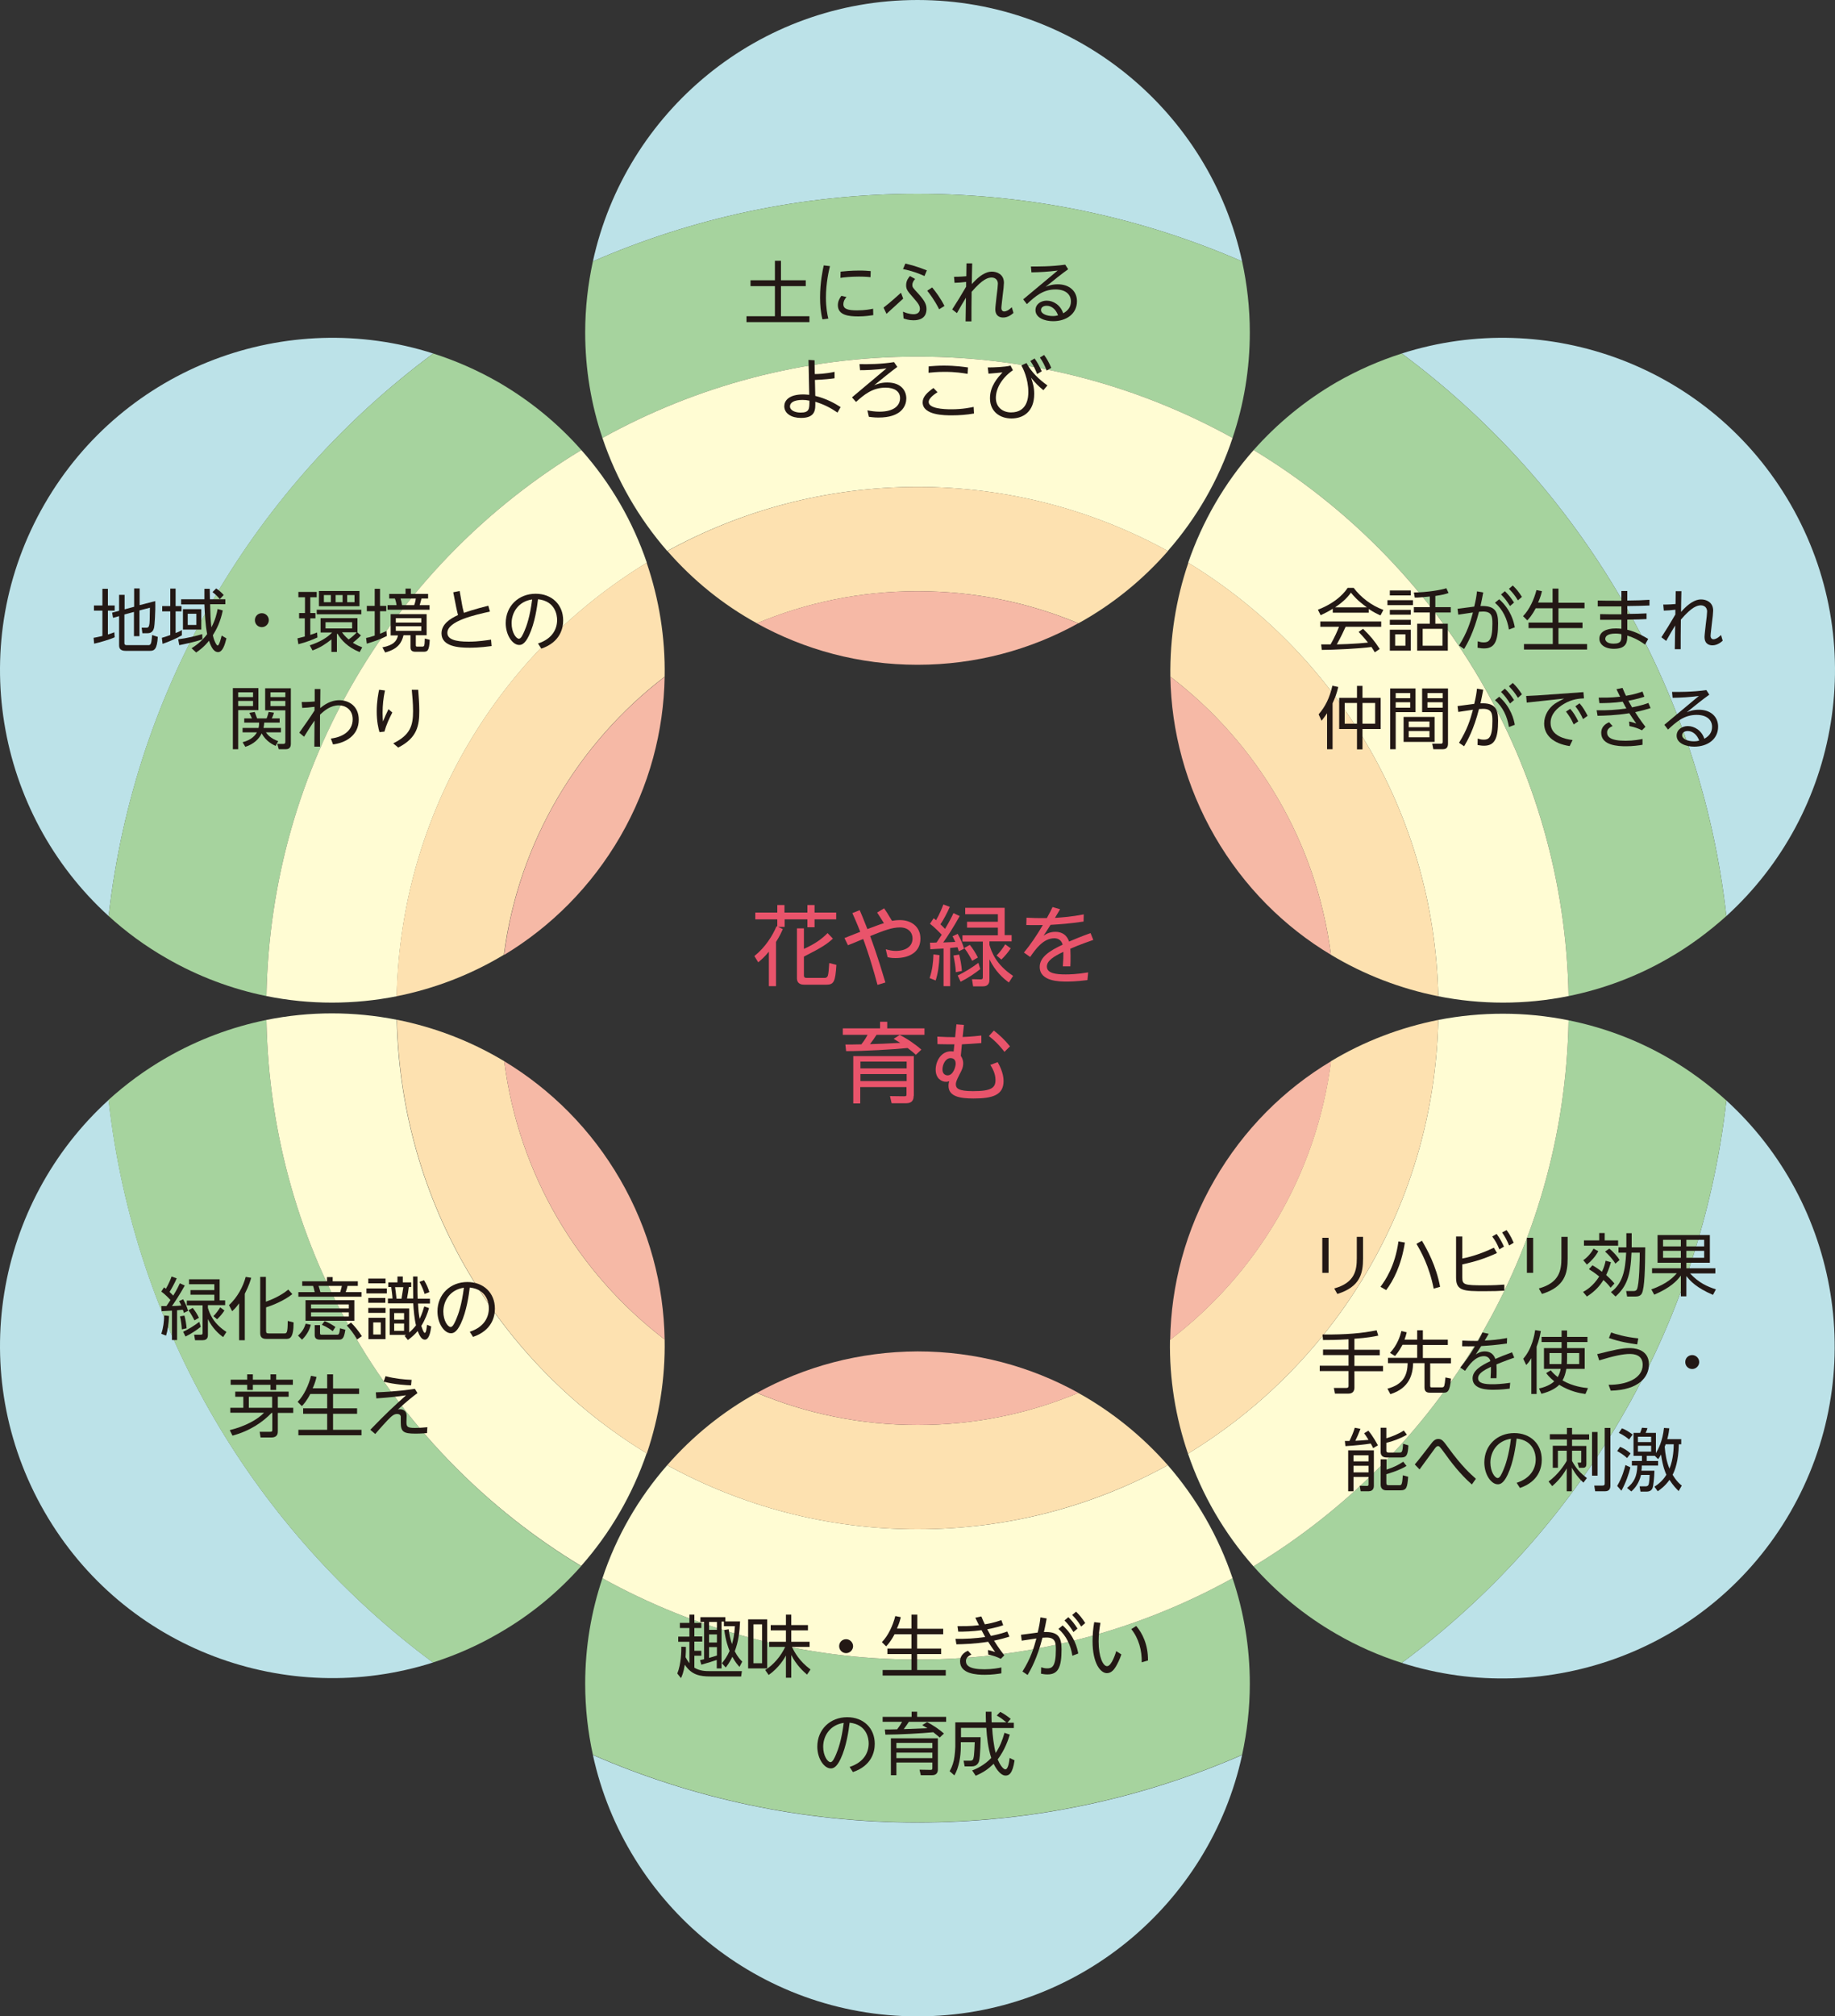
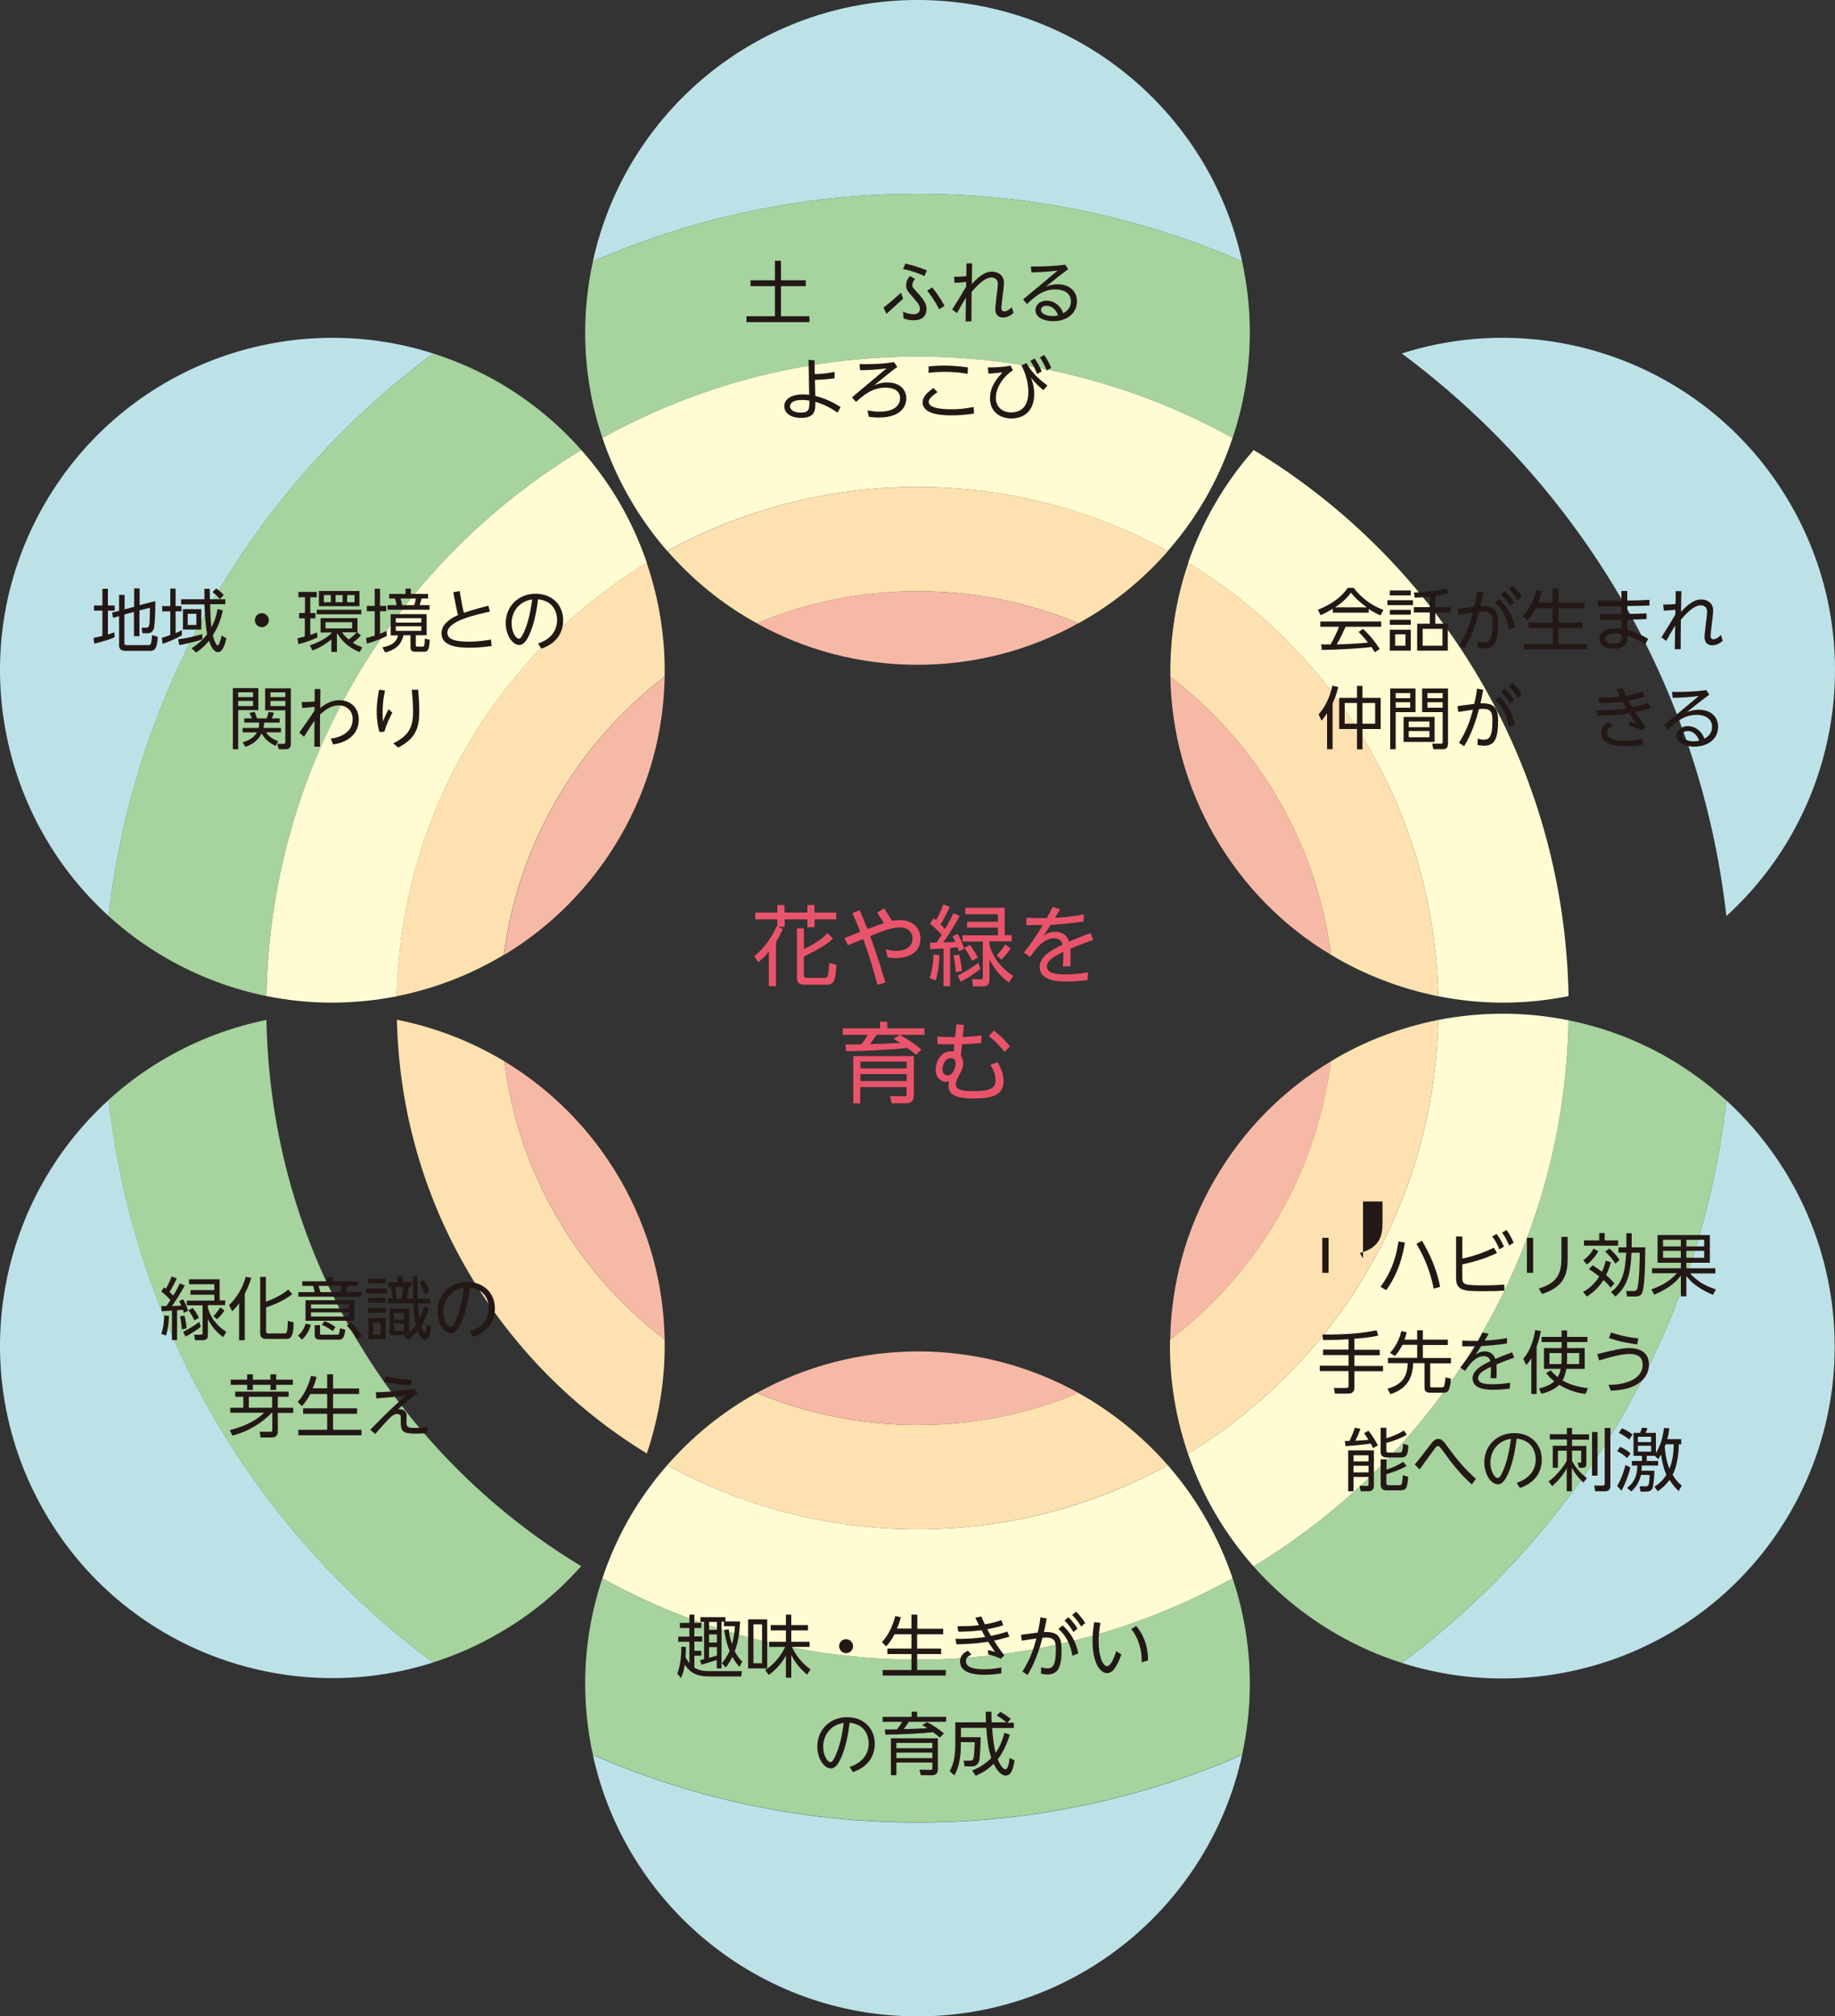
<svg xmlns="http://www.w3.org/2000/svg" version="1.1" id="レイヤー_1" x="0px" y="0px" width="1000px" height="1098.6px" viewBox="0 0 1000 1098.6" style="enable-background:new 0 0 1000 1098.6;" xml:space="preserve">
  <rect x="0" y="0" width="1000" height="1098.6" fill="#333333" stroke="none" />
  <style type="text/css">
	.st0{fill:none;}
	.st1{fill:#BCE2E8;}
	.st2{fill:#A6D39E;}
	.st3{fill:#FFFCD3;}
	.st4{fill:#FDE1B0;}
	.st5{fill:#F6B9A6;}
	.st6{fill:#231815;}
	.st7{fill:#E9546B;}
</style>
  <g>
    <g>
      <path class="st0" d="M500,367.6c-100.4,0-181.7,81.4-181.7,181.7C318.3,649.7,399.7,731,500,731c100.4,0,181.7-81.4,181.7-181.7    C681.7,448.9,600.4,367.6,500,367.6z" />
      <path class="st1" d="M676.9,142.4C659.2,61,586.7,0,500,0S340.8,61,323.1,142.4c54.2-23.6,114-36.8,176.9-36.8    S622.7,118.8,676.9,142.4z" />
      <path class="st2" d="M328.3,238.6c50.9-28.2,109.4-44.3,171.7-44.3s120.8,16.1,171.7,44.3c6.1-18.1,9.4-37.4,9.4-57.5    c0-13.3-1.5-26.2-4.2-38.7c-54.2-23.6-114-36.8-176.9-36.8s-122.7,13.2-176.9,36.8c-2.7,12.5-4.2,25.4-4.2,38.7    C318.9,201.2,322.2,220.6,328.3,238.6z" />
      <path class="st3" d="M500,265.3c49.4,0,95.9,12.7,136.4,34.9c15.6-17.8,27.7-38.6,35.3-61.6c-50.9-28.2-109.4-44.3-171.7-44.3    s-120.8,16.1-171.7,44.3c7.7,22.9,19.8,43.8,35.3,61.6C404.1,278,450.6,265.3,500,265.3z" />
      <path class="st4" d="M412.5,339.6c27-11.3,56.5-17.5,87.6-17.5s60.6,6.2,87.6,17.5c18.5-10.2,35-23.6,48.8-39.4    c-40.5-22.2-86.9-34.9-136.4-34.9s-95.9,12.7-136.4,34.9C377.5,316,393.9,329.4,412.5,339.6z" />
      <path class="st5" d="M587.6,339.6c-27-11.3-56.5-17.5-87.6-17.5s-60.6,6.2-87.6,17.5c26,14.4,55.8,22.6,87.6,22.6    S561.6,354,587.6,339.6z" />
      <path class="st1" d="M236.1,192.6c-79.4-25.4-168.4,6.9-211.8,82c-43.4,75.1-26.8,168.4,34.9,224.5    C73.4,373.7,139.7,264.1,236.1,192.6z" />
      <path class="st2" d="M145.2,542.7c2.3-126.2,70.4-236.4,171.6-297.5c-12.6-14.3-27.7-26.8-45.1-36.9    c-11.5-6.6-23.4-11.8-35.6-15.7c-96.4,71.4-162.8,181-176.9,306.5c9.4,8.6,19.9,16.3,31.4,22.9    C108.1,532.1,126.5,538.9,145.2,542.7z" />
      <path class="st3" d="M216.2,542.8c2.2-100.1,56.2-187.4,136.3-236.2c-7.6-22.4-19.6-43.3-35.7-61.4    c-101.2,61.1-169.3,171.2-171.6,297.5C168.9,547.5,193,547.4,216.2,542.8z" />
      <path class="st4" d="M362.2,368.7c0.4-21.2-3-42.2-9.8-62.1c-80.1,48.8-134,136.1-136.3,236.2c20.6-4.1,40.4-11.7,58.5-22.6    C282.6,458.6,315.2,404.7,362.2,368.7z" />
      <path class="st5" d="M338,455.8c15.9-27.5,23.7-57.4,24.2-87c-47,36-79.6,89.9-87.5,151.5C300.1,505,322.1,483.2,338,455.8z" />
      <path class="st1" d="M59.2,599.3c-61.7,56.1-78.3,149.3-34.9,224.5c43.3,75.1,132.3,107.3,211.7,82    C139.6,834.4,73.3,724.7,59.2,599.3z" />
      <path class="st2" d="M316.7,853.3C215.6,792.2,147.5,682,145.2,555.7c-18.7,3.8-37.2,10.6-54.7,20.7    c-11.5,6.6-21.9,14.3-31.4,22.9c14.1,125.4,80.4,235,176.8,306.5c12.2-3.9,24.2-9.1,35.7-15.8C289.1,880,304.1,867.5,316.7,853.3z    " />
-       <path class="st3" d="M216.2,555.6c-23.2-4.6-47.3-4.7-71,0.1c2.3,126.3,70.3,236.4,171.5,297.5c16-18.1,28-39,35.7-61.4    C272.3,743.1,218.4,655.7,216.2,555.6z" />
      <path class="st4" d="M362.2,729.8c-47.1-36-79.6-89.9-87.4-151.6c-18.1-10.9-37.9-18.5-58.5-22.6    c2.2,100.1,56.1,187.5,136.2,236.3C359.2,772,362.6,751,362.2,729.8z" />
      <path class="st5" d="M274.8,578.2c7.8,61.7,40.4,115.6,87.4,151.6c-0.5-29.7-8.3-59.6-24.2-87.1    C322.1,615.2,300.1,593.5,274.8,578.2z" />
      <path class="st1" d="M323.1,956.2c17.7,81.4,90.2,142.4,176.9,142.4s159.2-61,176.9-142.4C622.7,979.8,562.9,993,500,993    C437.1,993,377.3,979.8,323.1,956.2z" />
      <path class="st2" d="M671.7,859.9c-50.9,28.2-109.4,44.3-171.7,44.3s-120.8-16.1-171.7-44.3c-6.1,18.1-9.4,37.4-9.4,57.5    c0,13.3,1.5,26.3,4.2,38.7c54.2,23.6,114,36.8,176.9,36.8c62.9,0,122.7-13.2,176.9-36.8c2.7-12.5,4.2-25.4,4.2-38.7    C681.1,897.4,677.8,878,671.7,859.9z" />
      <path class="st3" d="M500,833.2c-49.4,0-95.9-12.7-136.4-34.9c-15.6,17.8-27.7,38.6-35.3,61.6c50.9,28.2,109.4,44.3,171.7,44.3    s120.8-16.1,171.7-44.3c-7.7-22.9-19.8-43.8-35.3-61.6C595.9,820.6,549.5,833.2,500,833.2z" />
      <path class="st4" d="M587.6,758.9c-26.9,11.3-56.5,17.5-87.6,17.5c-31,0-60.6-6.2-87.6-17.5c-18.5,10.2-35,23.6-48.8,39.4    c40.5,22.2,86.9,34.9,136.4,34.9c49.4,0,95.9-12.7,136.4-34.9C622.6,782.6,606.1,769.2,587.6,758.9z" />
      <path class="st5" d="M412.5,758.9c27,11.3,56.5,17.5,87.6,17.5c31,0,60.6-6.2,87.6-17.5c-26-14.4-55.8-22.6-87.6-22.6    C468.3,736.4,438.4,744.6,412.5,758.9z" />
      <path class="st1" d="M940.8,599.6C926.6,725,860.3,834.6,763.9,906c79.3,25.3,168.3-7,211.7-82    C1018.9,748.9,1002.3,655.7,940.8,599.6z" />
      <path class="st2" d="M940.8,599.6c-9.5-8.6-20-16.4-31.5-23.1c-17.4-10.1-35.8-16.8-54.5-20.6c-2.3,126.3-70.5,236.4-171.7,297.5    c12.6,14.2,27.7,26.8,45.1,36.8c11.5,6.7,23.5,11.9,35.7,15.8C860.3,834.6,926.6,725,940.8,599.6z" />
      <path class="st3" d="M783.8,555.7c-2.2,100.2-56.2,187.5-136.4,236.3c7.6,22.4,19.7,43.3,35.7,61.4    c101.2-61.1,169.4-171.2,171.7-297.5C831.1,551.1,807,551.2,783.8,555.7z" />
      <path class="st4" d="M637.6,730c-0.4,21.2,3,42.2,9.8,62c80.2-48.8,134.2-136.2,136.4-236.3c-20.6,4.1-40.4,11.6-58.5,22.5    C717.4,640,684.8,694,637.6,730z" />
      <path class="st5" d="M661.9,642.8c-15.9,27.5-23.7,57.5-24.2,87.2c47.2-36,79.8-90,87.7-151.8    C699.8,593.5,677.8,615.3,661.9,642.8z" />
      <path class="st1" d="M940.8,499.1c61.7-56.1,78.3-149.3,34.9-224.5c-43.4-75.1-132.4-107.4-211.8-82    C860.3,264.1,926.7,373.7,940.8,499.1z" />
-       <path class="st2" d="M683.2,245.2c101.2,61.1,169.3,171.2,171.6,297.5c18.7-3.8,37.2-10.6,54.6-20.7c11.5-6.6,21.9-14.4,31.4-22.9    c-14.1-125.4-80.5-235-176.9-306.5c-12.2,3.9-24.1,9.1-35.6,15.7C710.9,218.4,695.8,231,683.2,245.2z" />
      <path class="st3" d="M783.8,542.8c23.2,4.6,47.3,4.7,71-0.1c-2.3-126.2-70.4-236.4-171.6-297.5c-16,18.1-28,39-35.7,61.4    C727.6,355.4,781.6,442.7,783.8,542.8z" />
      <path class="st4" d="M647.6,306.6c-6.8,19.9-10.1,40.9-9.8,62.1c47.1,36,79.6,89.9,87.5,151.5c18.1,10.9,38,18.5,58.5,22.6    C781.6,442.7,727.6,355.4,647.6,306.6z" />
      <path class="st5" d="M725.3,520.2c-7.9-61.7-40.4-115.6-87.5-151.5c0.5,29.6,8.4,59.6,24.2,87C677.9,483.2,699.9,505,725.3,520.2z    " />
    </g>
    <g>
      <path class="st6" d="M425.6,142.1v10.6h13.5v3.2h-13.5v16.4h15.5v3.2h-34.3v-3.2h15.5v-16.4h-13.3v-3.2h13.3v-10.6H425.6z" />
-       <path class="st6" d="M452.3,145c-0.6,2.4-2.2,9.2-2.2,17.2c0,5.6,0.8,9.4,1.3,11.4l-3.2,0.4c-1-3.9-1.3-7.9-1.3-11.9    c0-8.2,1.4-14.7,2-17.5L452.3,145z M475.9,171.7c-1.5,0.2-4.5,0.7-8.1,0.7c-5.2,0-11.2-0.6-11.2-6.1c0-1.9,0.7-3.5,1.9-5.1    l2.8,0.6c-0.6,0.7-1.7,2.1-1.7,4c0,2.6,2.6,3.3,7.5,3.3c4.3,0,7.3-0.6,8.7-0.9L475.9,171.7z M458.1,148c1.9-0.2,5.6-0.6,10.4-0.6    c2.9,0,4.6,0.2,6,0.3l-0.1,3.3c-0.8-0.1-3-0.3-6.3-0.3c-4.7,0-8.1,0.4-10.1,0.7L458.1,148z" />
      <path class="st6" d="M492.2,162.7l-9.1,8.3l-1.6-3.4c4.3-3.3,7.5-6.4,9.5-8.1L492.2,162.7z M503.8,150.4    c-3.1-1.4-6.7-2.8-11.7-3.8l1.3-3c2,0.5,6.2,1.5,11.7,3.7L503.8,150.4z M498.7,152c-0.8,0.9-1.5,1.9-1.5,3.2    c0,1.3,0.1,1.4,3.6,5.2c3,3.4,4.1,5.4,4.1,7.9c0,1.6-0.2,6.2-7.1,6.2c-2.5,0-4.3-0.6-5.4-1l-0.3-3.7c0.9,0.4,3.2,1.4,5.8,1.4    c2,0,3.4-1,3.4-2.9c0-1.8-0.9-3-3.5-6c-3.2-3.6-4-4.6-4-6.9c0-2.6,1.4-4.2,2.1-5L498.7,152z M511.8,168.5    c-2.7-5.3-5.1-8.3-6.5-10.1l2.7-1.8c2,2.5,4.4,5.6,6.7,10.1L511.8,168.5z" />
      <path class="st6" d="M519.9,150.8c3.2,0,5.6-0.2,6.7-0.3l0.1-7h3.1c-0.1,4-0.2,8.8-0.2,11.3c5.9-6.7,9.6-6.8,11-6.8    c2.5,0,6.5,1.3,6.5,6.1c0,1.1-0.3,4-0.7,7c-0.3,2.9-0.7,5.8-0.7,6.7c0,1.7,1.2,1.9,1.5,1.9c0.9,0,2.2-0.4,4.2-2.3l0.9,3.1    c-1.1,1-3.1,2.5-5.6,2.5c-1.5,0-4.3-0.5-4.3-4.6c0-1.1,0.4-4.1,0.7-7c0.4-2.9,0.7-5.9,0.7-6.8c0-3-2.6-3.4-3.3-3.4    c-2,0-4.9,0.7-11,7.8c-0.1,8.2-0.1,9.6-0.1,16.1h-3.2l0.2-12.9c-2,3.3-2.5,4.1-4.9,8.4l-2.6-2c2.8-4.3,4.6-7.3,7.6-12.4l0-2.6    c-2.5,0.3-3.8,0.4-6.3,0.5L519.9,150.8z" />
      <path class="st6" d="M557.6,163.1l18.8-15.7c-5.5,0.7-9.4,0.9-14.3,1l-0.3-3.2c3.5,0,10.8,0.1,18.7-1l1.6,2.5    c-3.8,2.7-7.4,5.6-12.3,9.6c1.4-0.6,3.4-1.4,6.7-1.4c6.2,0,10.4,3.7,10.4,9.2c0,7-5.9,10.9-13,10.9c-4.5,0-9.6-1.8-9.6-6    c0-3.3,3-5.2,6.1-5.2c3.5,0,7.5,2.3,9,6.9c2.7-1.5,4.2-3.5,4.2-6.5c0-3.8-2.9-6.5-8.4-6.5c-6.7,0-10.9,3.6-15.6,8L557.6,163.1z     M570.4,166.6c-2,0-3.1,1-3.1,2.3c0,2.2,3.4,3.3,6.4,3.3c1.3,0,2.3-0.2,2.9-0.4C575.3,168.2,572.8,166.6,570.4,166.6z" />
      <path class="st6" d="M454.8,206.1c-1.9,0.3-5.6,0.7-10.7,0.9l0.2,8.7c6.1,1.5,10.7,4.1,13.8,6.1l-1.7,3c-3.3-2.3-7.1-4.4-12.1-5.9    c0.1,4.2,0.2,8.8-7.8,8.8c-5.2,0-9.1-2.4-9.1-6.4c0-2.9,2.4-6.4,10.3-6.4c1.6,0,2.6,0.2,3.3,0.2l-0.4-19l3.3,0.2l0.1,7.5    c1.7,0,5.7-0.1,10.8-1.2L454.8,206.1z M437.3,217.9c-4.5,0-6.8,1.4-6.8,3.5c0,2.3,3,3.4,5.8,3.4c4.8,0,4.8-2,4.8-6.5    C439.7,218,438.6,217.9,437.3,217.9z" />
      <path class="st6" d="M489,199.9c-3.8,2.8-8.2,6.4-12.6,10c1.5-0.6,3.7-1.5,7.1-1.5c7.7,0,10.4,4.6,10.4,8.7c0,4.1-2.5,6.7-4.4,7.9    c-1.3,0.8-4.3,2.5-10.8,2.5c-2.5,0-4.1-0.3-5.2-0.4l-0.8-3.5c2.2,0.4,4.3,0.7,6.6,0.7c7.5,0,11.2-3.1,11.2-7.4    c0-3.6-3-5.7-7.9-5.7c-7.1,0-11.7,3.8-16.1,7.8l-2.2-2.5l18.8-15.8c-6.1,0.9-11.9,1-14.4,1l-0.3-3.3c4.8,0.1,12,0,18.8-1.1    L489,199.9z" />
      <path class="st6" d="M510.9,213.7c-0.9,0.6-4.8,3-4.8,5.3c0,3.6,8.1,4,12.4,4c6.2,0,10.6-1,12.1-1.3l0.2,3.6c-4,0.7-8.1,1-12.1,1    c-3.8,0-15.9,0-15.9-7.1c0-3,2.5-5.4,5.9-7.8L510.9,213.7z M527.3,203.7c-2.4-0.4-6.4-1.1-12.5-1.1c-4.1,0-6.9,0.3-8.8,0.5    l0.1-3.5c2.7-0.2,5.1-0.4,8.2-0.4c6.5,0,11,0.7,13.2,1L527.3,203.7z" />
      <path class="st6" d="M552,201.7c-6.5,4.5-9.3,10.4-9.3,15.1c0,5.2,3.9,7.9,8.3,7.9c9.1,0,9.4-8.6,9.4-11.1c0-7.3-3-13.1-3.8-14.5    l2.8-1.3c2.7,5,6.8,8.9,11.4,12.2l-2.2,2.6c-2.9-2.4-4.2-3.7-6.7-6.8c1,3,1.7,5.3,1.7,8.8c0,10-6.3,13.4-12.4,13.4    c-6,0-11.7-3.5-11.7-11c0-6.7,4.2-11.2,6.8-14.1c-1.8,0.2-3.9,0.4-7.6,0.7l-0.4-3.4c3.1,0,9.3-0.2,12.4-1L552,201.7z M563.8,195.3    c1.6,2.2,2.6,4.1,3.9,7l-2.5,1.5c-1.2-3-1.9-4.5-3.7-7.1L563.8,195.3z M569,193.4c1.7,2.3,2.6,4.1,3.9,7l-2.5,1.5    c-1.3-3.2-1.9-4.5-3.7-7.1L569,193.4z" />
    </g>
    <g>
      <path class="st6" d="M404.3,910.5l-0.4,2.9h-16.8c-5.4,0-10.2-0.7-13.9-6.4c-0.7,4.3-1.6,6.3-2.1,7.3l-2-2.5    c2.1-5.1,2.2-12.3,2.2-14.6l2.5,0.1c0,1.6,0,3.3-0.2,5.6c1,1.9,1.6,2.6,2.1,3.3v-11.7h-6.1v-2.8h6.1V887h-5.2v-2.8h5.2v-4.5h2.7    v4.5h3.8v2.8h-3.8v4.6h4.3v2.8h-4.3v5h3.8v2.7h-3.8v6.5c2.9,1.9,6.5,1.9,8.2,1.9H404.3z M381.5,904.5c1.2-0.3,1.6-0.3,2.2-0.5    v-20.3h-2v-2.6h13.6v2.3h8c-0.2,5.5-0.9,11.1-2.9,16.3c1.6,3.1,3.2,4.8,4.1,5.6l-1.5,2.9c-1.1-1.2-2.3-2.6-3.9-5.5    c-1.5,3.1-2.8,4.8-3.6,5.8l-2.1-2.3c1.3-1.6,2.9-3.7,4.2-6.7c-0.8-2-2.1-5.4-2.9-11.4l2.4-0.4c0.3,2.5,0.8,5.1,1.8,8.1    c0.6-2,1.3-4.9,1.6-9.8h-6v-2.5h-1.3v25.5h-2.6v-4.6c-0.8,0.3-5.8,1.9-8.4,2.6L381.5,904.5z M390.7,883.7h-4.3v4.3h4.3V883.7z     M390.7,890.5h-4.3v4.4h4.3V890.5z M386.4,903.3c1.7-0.5,2.5-0.7,4.3-1.3v-4.6h-4.3V903.3z" />
      <path class="st6" d="M418.1,882.3V909h-10.4v-26.7H418.1z M415.3,885h-4.7v21.2h4.7V885z M439.8,912.4c-2-1.7-5.9-5.3-8.6-10.7    v12.4h-2.9V902c-0.7,1.3-3.6,6.5-9.4,10.6l-1.9-2.7c4.6-2.9,8.5-7.5,10.9-12.6h-8.7v-2.8h9.1v-6.2H420v-2.9h8.3v-5.7h2.9v5.7h9.1    v2.9h-9.1v6.2h10v2.8h-9.6c1.3,2.8,4,7.8,10.1,12.3L439.8,912.4z" />
      <path class="st6" d="M464.9,896.9c0,2-1.7,3.8-3.8,3.8s-3.8-1.7-3.8-3.8c0-2.2,1.7-3.8,3.8-3.8    C463.2,893.1,464.9,894.9,464.9,896.9z" />
      <path class="st6" d="M496.7,887.4v-7.7h3.2v7.7H514v3h-14.2v7.8h13.1v3h-13.1v8.7h15.6v3H481v-3h15.7v-8.7h-13.1v-3h13.1v-7.8    h-9.2c-2.1,4-3.8,5.8-4.6,6.6l-2.3-2.3c3.5-3.6,6-9.1,7.3-14.2l3,0.6c-0.4,1.6-0.7,3-2.1,6.2H496.7z" />
      <path class="st6" d="M550.1,891.7c-2.3,0.7-4.2,1.3-8.4,2.2c2.9,4.6,4.5,6.5,5.6,8l-1.9,1.9c-2-1-3.8-1.7-6.8-2.3l-0.2-2.5    c1.7,0.3,3.3,0.9,3.9,1.1c-1.9-2.6-2-2.9-3.8-5.6c-7.6,1.2-13.4,1.3-17.3,1.4l-0.5-3c5.5,0.1,10.8-0.2,16.2-1    c-0.5-0.8-0.6-1.1-2-3.7c-5,0.7-9.4,0.8-12.7,0.8l-0.4-3c2.1,0,6.7,0.1,11.7-0.5c-1.3-2.6-1.3-2.7-2-4.1l3.3-0.7    c0.9,2.3,1.3,3,1.9,4.3c5-0.8,7.7-1.9,9-2.3l1,2.8c-1.5,0.5-3.9,1.3-8.7,2.2c0.8,1.5,1.2,2.2,2,3.6c5-1,7.6-1.9,8.9-2.4    L550.1,891.7z M545.7,911.7c-1.9,0.3-5.1,0.8-9,0.8c-4.3,0-13.5-0.4-13.5-7.3c0-4,3.4-5.4,4.3-5.8l1.9,2.1c-3,1.2-3,3-3,3.5    c0,2.2,1.5,4.5,10.1,4.5c4.2,0,7.9-0.7,9.2-1L545.7,911.7z" />
      <path class="st6" d="M567.4,908.4c0.7,0.2,1.7,0.6,3.2,0.6c2.6,0,4.8-0.7,4.8-10.1c0-3.9-0.2-6.7-5.1-6.7c-0.6,0-1.7,0.1-2.2,0.1    c-2.9,11.3-6.4,17.4-8.1,20.3l-2.8-1.9c4.5-7.2,6.1-12.5,7.6-18c-1.4,0.2-4.2,0.6-8,1.2l-0.4-3.2l9.1-1.2c0.9-3.8,1.2-5.6,1.5-8.3    l3.4,0.6c-0.6,3.3-0.9,4.6-1.5,7.4c7.7-0.3,9.6,2.7,9.6,9.4c0,9.9-1.9,13.7-7.7,13.7c-1.7,0-2.7-0.3-3.5-0.4L567.4,908.4z     M584.4,902.1c-0.9-5.7-3.3-10.9-7.6-14.6l2.3-1.9c6.5,5.8,8,12.5,8.5,15.3L584.4,902.1z M582.2,881.1c2.2,2.1,3.4,3.8,5,6.2    l-2.2,1.9c-1.7-2.7-2.8-4.2-4.9-6.3L582.2,881.1z M586.4,878.1c2.1,2,3.3,3.6,5,6.2l-2.2,1.9c-1.7-2.8-2.8-4.1-4.9-6.3    L586.4,878.1z" />
      <path class="st6" d="M599.7,884.2c-0.6,3.3-1,6.6-1,10.1c0,8.7,2.5,13.5,4.6,13.5c2.6,0,4.9-7.8,5-8.2l2.8,1.8    c-0.9,2.7-2,4.9-3,6.6c-0.9,1.5-2.4,3.6-4.9,3.6c-3.3,0-7.8-5-7.8-17.5c0-3.5,0.3-6.8,0.9-10.3L599.7,884.2z M622.2,905.7    c0.1-6.5-1.6-13-5.7-18.1l2.7-1.7c3.3,3.9,6.5,10.1,6.4,18.8L622.2,905.7z" />
      <path class="st6" d="M463,962.7c8-2.6,10.4-8.1,10.4-12.8c0-2.7-1-10.3-10.4-11.3c-0.5,4.1-1.7,12.9-4.9,19.7    c-2.4,5.1-4.4,5.2-5.4,5.2c-3.5,0-7.3-5.2-7.3-11.9c0-9.3,7-16,16.3-16c8.8,0,15,5.9,15,14.5c0,4.3-1.6,11.9-11.9,15.4L463,962.7z     M448.6,951.7c0,4.9,2.4,8.4,4,8.4c1.2,0,2.2-2.4,3-4.2c1.2-2.8,3-7.8,4.2-17.2C452.2,939.8,448.6,945.9,448.6,951.7z" />
      <path class="st6" d="M505.2,938.3c3,1.4,7,4.2,9.2,6.2l-2.3,2.2c-1.1-1-1.6-1.4-3.5-2.9c-6.2,0.6-18.3,1.3-26.1,1.3l-0.3-2.8    c2.2,0,3.2,0,6.7-0.1c1.6-2.1,2.1-3,2.7-4.1H481v-2.7h15.8v-2.8h3v2.8h15.8v2.7h-20.3c-1.2,1.9-1.5,2.2-2.8,4    c4.8-0.2,5.6-0.2,12.9-0.5c-1.1-0.7-1.4-0.8-2.8-1.7L505.2,938.3z M511.1,964.1c0,1.5-0.6,3.1-3.2,3.1h-6.1l-0.7-3l5.9,0.1    c1,0,1.1-0.2,1.1-1v-3h-19.6v6.9h-3v-20.1h25.6V964.1z M508.1,949.6h-19.6v2.9h19.6V949.6z M508.1,954.9h-19.6v3h19.6V954.9z" />
      <path class="st6" d="M545.1,932.7c2.5,1.3,3.9,2.4,5.7,3.8l-1.8,2.1h3.5v2.9h-11.8c0.2,4,0.9,9.8,1.9,13.6c2.3-3.5,3.6-6.7,4.8-11    l2.9,1c-0.8,2.6-2.6,8.2-6.6,13.5c1,2.4,2.8,5.4,4.2,5.4c1.5,0,2.1-4.2,2.3-6.2l2.7,1.3c-1.1,7.5-3.2,8.3-4.9,8.3    c-3.3,0-6.1-5.5-6.5-6.4c-3,2.9-5.6,4.7-9.8,6.5l-1.9-2.9c1.9-0.7,6.4-2.6,10.4-6.8c-1.8-5.4-2.4-11.5-2.7-16.4h-13.8v5.1h10.7    c0,0.2-0.1,10.8-0.9,13.2c-0.3,0.7-1,2.7-4,2.7h-3.8l-0.6-3.1l3.7,0c1.3,0,1.6-0.8,1.7-1.4c0.5-1.6,0.6-7.4,0.7-8.7h-7.6v2.6    c0,5-1,11.3-3.5,15.5l-2.6-2.3c0.7-1.2,1.6-2.9,2.3-5.9c0.6-2.8,0.8-6.9,0.8-7.4v-13.3h16.7c-0.1-2.8-0.1-4.1-0.1-5.8h3.1    c0,1.6,0,3.2,0.1,5.8h8c-2.2-1.8-2.9-2.4-5.2-3.7L545.1,932.7z" />
    </g>
    <g>
      <path class="st6" d="M746,333.8h-19.7v-2.1c-3.3,2-5.4,2.9-6.6,3.5l-1.5-3c11.1-4.3,15.2-10.4,16.2-11.9h3.3    c3.9,5.2,9.8,9.7,16.2,12l-1.6,3c-1.6-0.7-3.7-1.7-6.4-3.5V333.8z M742.8,342.6c4,3.9,6.2,6.5,9.1,11l-2.7,1.8    c-0.6-1-1-1.7-1.8-2.9c-6.2,0.9-21.4,1.6-27.1,1.6l-0.3-3h5.1c2.3-4,3.8-7.5,4.6-9.6h-10.2v-2.9h33.2v2.9h-19.4    c-0.9,2-2.4,5.3-4.8,9.6c0.9,0,5.1-0.2,5.9-0.2c4.5-0.2,8.4-0.5,11.1-0.8c-0.4-0.5-2.2-2.8-5.1-5.8L742.8,342.6z M744.9,330.9    c-5.2-3.7-7.4-6.4-8.7-8c-2.3,3.3-5.5,5.9-8.6,8H744.9z" />
      <path class="st6" d="M770,327v2.7h-13.9V327H770z M768.8,321.7v2.7h-11.4v-2.7H768.8z M768.8,332.3v2.6h-11.4v-2.6H768.8z     M768.8,337.7v2.7h-11.4v-2.7H768.8z M768.8,343.1v11.4h-11.4v-11.4H768.8z M765.9,345.6h-5.6v6.2h5.6V345.6z M782.2,330.8h8.4    v2.9h-8.4v6.1h6.8v14.7h-16.7v-14.7h6.9v-6.1h-8.7v-2.9h8.7V325c-4.4,0.4-5.9,0.6-8.2,0.6l-0.5-2.8c7,0,15-1.4,17.7-2.3l1.2,2.6    c-2,0.7-3.3,1-7.2,1.6V330.8z M786.1,342.6h-10.8v9.2h10.8V342.6z" />
      <path class="st6" d="M805.3,349.4c0.7,0.2,1.7,0.6,3.2,0.6c2.6,0,4.8-0.7,4.8-10.1c0-3.9-0.2-6.7-5.1-6.7c-0.6,0-1.7,0.1-2.2,0.1    c-2.9,11.3-6.4,17.4-8.1,20.3l-2.8-1.9c4.5-7.2,6.1-12.5,7.6-18c-1.4,0.2-4.2,0.6-8,1.2l-0.4-3.2l9.1-1.2c0.9-3.8,1.2-5.6,1.5-8.3    l3.4,0.6c-0.6,3.3-0.9,4.6-1.5,7.4c7.7-0.3,9.6,2.7,9.6,9.4c0,9.9-1.9,13.7-7.7,13.7c-1.7,0-2.7-0.3-3.5-0.4L805.3,349.4z     M822.3,343c-0.9-5.7-3.3-10.9-7.6-14.6l2.3-1.9c6.5,5.8,8,12.5,8.5,15.3L822.3,343z M820.1,322.1c2.2,2.1,3.4,3.8,5,6.2l-2.2,1.9    c-1.7-2.7-2.8-4.2-4.9-6.3L820.1,322.1z M824.4,319c2.1,2,3.3,3.6,5,6.2l-2.2,1.9c-1.7-2.8-2.8-4.1-4.9-6.3L824.4,319z" />
      <path class="st6" d="M846.1,328.4v-7.7h3.2v7.7h14.2v3h-14.2v7.8h13.1v3h-13.1v8.7h15.6v3h-34.4v-3h15.7v-8.7H833v-3h13.1v-7.8    h-9.2c-2.1,4-3.8,5.8-4.6,6.6l-2.3-2.3c3.5-3.6,6-9.1,7.3-14.2l3,0.6c-0.4,1.6-0.7,3-2.1,6.2H846.1z" />
      <path class="st6" d="M883.6,322h3.2l0,5.2c6.4-0.1,6.9-0.1,12.1-0.4v3.1c-4.9,0.2-5.6,0.2-12.1,0.3l0,4.3c5.8-0.1,6-0.1,10.5-0.3    v3.1c-3.8,0.2-4.5,0.2-10.5,0.3v5.5c5,1.2,9,3.6,11.4,5l-1.7,3.1c-3.9-2.8-7-4.1-9.7-4.9c0,3,0,7.2-7.3,7.2    c-5.1,0-7.9-2.5-7.9-5.5c0-3.6,3.4-5.6,9-5.6c1.4,0,2.3,0.1,3,0.2v-4.9c-7,0-7.7,0-11.6,0v-3.1c4.4,0.1,5.1,0.1,11.6,0.1l0-4.3    c-6.9,0-7.7,0-12.9,0v-3.2c4.9,0.1,5.6,0.1,12.9,0.1L883.6,322z M880.4,345.2c-4.5,0-5.6,1.6-5.6,2.9c0,1,1,2.6,4.5,2.6    c4.4,0,4.4-2,4.3-5.2C883,345.4,881.9,345.2,880.4,345.2z" />
      <path class="st6" d="M906.4,329.4c3.2,0,5.6-0.2,6.7-0.3l0.1-7h3.1c-0.1,4-0.2,8.8-0.2,11.3c5.9-6.7,9.6-6.8,11-6.8    c2.5,0,6.5,1.3,6.5,6.1c0,1.1-0.3,4-0.7,7c-0.3,2.9-0.7,5.8-0.7,6.7c0,1.7,1.2,1.9,1.5,1.9c0.9,0,2.2-0.4,4.2-2.3l0.9,3.1    c-1.1,1-3.1,2.5-5.6,2.5c-1.5,0-4.3-0.5-4.3-4.6c0-1.1,0.4-4.1,0.7-7c0.4-2.9,0.7-5.9,0.7-6.8c0-3-2.6-3.4-3.3-3.4    c-2,0-4.9,0.7-11,7.8c-0.1,8.2-0.1,9.6-0.1,16.1h-3.2l0.2-12.9c-2,3.3-2.5,4.1-4.9,8.4l-2.6-2c2.8-4.3,4.6-7.3,7.6-12.4l0-2.6    c-2.5,0.3-3.8,0.4-6.3,0.5L906.4,329.4z" />
      <path class="st6" d="M726.2,408.2h-3v-19.6c-1.1,1.6-1.7,2.5-3,4.1l-1.6-3.5c3.6-4.2,5.9-8.7,7.5-15.6l3.2,0.7    c-0.9,3.8-1.8,6-3.1,8.9V408.2z M742.5,373.7v6.5h9.9v17h-9.9v11.1h-3v-11.1h-9.7v-17h9.7v-6.5H742.5z M739.5,383h-6.7v11.3h6.7    V383z M749.4,383h-6.9v11.3h6.9V383z" />
      <path class="st6" d="M771.4,375.1v12.9h-10.8v20.2h-3v-33.1H771.4z M768.5,377.6h-7.9v2.8h7.9V377.6z M768.5,382.6h-7.9v3h7.9    V382.6z M781.8,404.2h-16.9v-13.6h16.9V404.2z M779,393.1h-11.3v3.1H779V393.1z M779,398.3h-11.3v3.4H779V398.3z M789.1,405.1    c0,0.7,0,3.1-2.6,3.1h-5.4l-0.6-3l4.6,0c0.7,0,1.1-0.1,1.1-1v-16.2H775v-12.9h14.1V405.1z M786.2,377.6h-8.3v2.8h8.3V377.6z     M786.2,382.6h-8.3v3h8.3V382.6z" />
      <path class="st6" d="M805.3,402.4c0.7,0.2,1.7,0.6,3.2,0.6c2.6,0,4.8-0.7,4.8-10.1c0-3.9-0.2-6.7-5.1-6.7c-0.6,0-1.7,0.1-2.2,0.1    c-2.9,11.3-6.4,17.4-8.1,20.3l-2.8-1.9c4.5-7.2,6.1-12.5,7.6-18c-1.4,0.2-4.2,0.6-8,1.2l-0.4-3.2l9.1-1.2c0.9-3.8,1.2-5.6,1.5-8.3    l3.4,0.6c-0.6,3.3-0.9,4.6-1.5,7.4c7.7-0.3,9.6,2.7,9.6,9.4c0,9.9-1.9,13.7-7.7,13.7c-1.7,0-2.7-0.3-3.5-0.4L805.3,402.4z     M822.3,396.1c-0.9-5.7-3.3-10.9-7.6-14.6l2.3-1.9c6.5,5.8,8,12.5,8.5,15.3L822.3,396.1z M820.1,375.2c2.2,2.1,3.4,3.8,5,6.2    l-2.2,1.9c-1.7-2.7-2.8-4.2-4.9-6.3L820.1,375.2z M824.4,372.1c2.1,2,3.3,3.6,5,6.2l-2.2,1.9c-1.7-2.8-2.8-4.1-4.9-6.3    L824.4,372.1z" />
-       <path class="st6" d="M862.9,377.1l0.3,3.4c-2.3,0.1-6.4,0.3-10.9,3c-3.7,2.2-7.3,5.5-7.3,10.4c0,7,7.8,8.8,12,9.3l-1.6,3.3    c-9.2-1.4-13.9-6.1-13.9-12.3c0-4.6,2.6-8.5,5.7-10.7c1.8-1.2,3.5-2,5.2-2.9l-20.4,2.2l-0.3-3.6c2-0.1,4-0.2,6.1-0.3L862.9,377.1z     M855.7,386.2c1.8,2,3,4,4.4,6.8l-2.5,1.7c-1.3-2.9-2.4-4.6-4.2-7L855.7,386.2z M860.8,383.2c1.9,2.2,2.9,4,4.4,6.8l-2.5,1.8    c-1.4-3-2.3-4.5-4.2-7L860.8,383.2z" />
      <path class="st6" d="M899.5,385.8c-2.3,0.7-4.2,1.3-8.4,2.2c2.9,4.6,4.5,6.5,5.6,8l-1.9,1.9c-2-1-3.8-1.7-6.8-2.3l-0.2-2.5    c1.7,0.3,3.3,0.9,3.9,1.1c-1.9-2.6-2-2.9-3.8-5.6c-7.6,1.2-13.4,1.3-17.3,1.4l-0.5-3c5.5,0.1,10.8-0.2,16.2-1    c-0.5-0.8-0.6-1.1-2-3.7c-5,0.7-9.4,0.8-12.7,0.8l-0.4-3c2.1,0,6.7,0.1,11.7-0.5c-1.3-2.6-1.3-2.7-2-4.1l3.3-0.7    c0.9,2.3,1.3,3,1.9,4.3c5-0.8,7.7-1.9,9-2.3l1,2.8c-1.5,0.5-3.9,1.3-8.7,2.2c0.8,1.5,1.2,2.2,2,3.6c5-1,7.6-1.9,8.9-2.4    L899.5,385.8z M895.1,405.8c-1.9,0.3-5.1,0.8-9,0.8c-4.3,0-13.5-0.4-13.5-7.3c0-4,3.4-5.4,4.3-5.8l1.9,2.1c-3,1.2-3,3-3,3.5    c0,2.2,1.5,4.5,10.1,4.5c4.2,0,7.9-0.7,9.2-1L895.1,405.8z" />
      <path class="st6" d="M907,394.9l18.8-15.7c-5.5,0.7-9.4,0.9-14.3,1l-0.3-3.2c3.5,0,10.8,0.1,18.7-1l1.6,2.5    c-3.8,2.7-7.4,5.6-12.3,9.6c1.4-0.6,3.4-1.4,6.7-1.4c6.2,0,10.4,3.7,10.4,9.2c0,7-5.9,10.9-13,10.9c-4.5,0-9.6-1.8-9.6-6    c0-3.3,3-5.2,6.1-5.2c3.5,0,7.5,2.3,9,6.9c2.7-1.5,4.2-3.5,4.2-6.5c0-3.8-2.9-6.5-8.4-6.5c-6.7,0-10.9,3.6-15.6,8L907,394.9z     M919.8,398.3c-2,0-3.1,1-3.1,2.3c0,2.2,3.4,3.3,6.4,3.3c1.3,0,2.3-0.2,2.9-0.4C924.7,400,922.2,398.3,919.8,398.3z" />
    </g>
    <g>
      <path class="st6" d="M62.5,347.2c-2.5,1.2-8.4,2.9-11.2,3.5l-0.3-3.2c1-0.2,2-0.3,4.8-1v-13.8h-4.6v-2.8h4.6v-9.1h3v9.1h3.7v2.8    h-3.7v13c2-0.6,2.7-0.9,3.5-1.2L62.5,347.2z M73.1,330.6v-10h3v9.1l8.5-2.2c0.2,6.1-0.4,13.6-0.6,14.3c-0.4,1.9-1.4,3.2-3.5,3.2    h-2.9l-0.4-3l2.6,0c1.1,0,1.3-0.6,1.5-1.4c0.3-0.9,0.3-3.2,0.4-9.5l-5.7,1.5v14h-3v-13.2l-5.2,1.4v15.7c0,0.7,0.4,1,1.3,1h11.6    c0.7,0,1.2,0,1.6-1.1c0.3-0.9,0.5-3.3,0.6-4.4L86,347c-0.4,6.7-1.9,7.6-4.2,7.6H68.4c-2.1,0-3.5-0.8-3.5-2.9v-16l-3.3,0.9    l-0.5-2.8l3.8-1v-8.7h3v7.9L73.1,330.6z" />
      <path class="st6" d="M99,346.2c-2.5,1.5-7.1,3.5-10.4,4.6l-0.4-3.3c1.1-0.3,2.4-0.7,4.6-1.5v-12.9h-4.4v-2.9h4.4v-9.5h2.9v9.5h3.2    v2.9h-3.2v11.8c1.9-0.7,2.5-1.1,3.4-1.6V346.2z M97.1,348.3c4.9-0.6,9.7-1.8,13.1-2.8l0.1,2.8c-3.8,1.5-11.6,3-12.6,3.2    L97.1,348.3z M122.8,326.4v2.8h-8.3c0.2,6.4,0.2,7.9,0.7,12.6c2.2-4.1,3-7.8,3.4-10l2.8,0.8c-1.3,6.3-3.4,10.3-5.4,13.5    c0.6,3,2,5.6,2.6,5.6c0.9,0,1.9-4.2,2.2-5.4l2.6,1.5c-0.9,3.6-2.1,7.5-4.6,7.5c-1.9,0-3.5-1.9-4.9-6.2c-2.8,3.5-5.5,5.4-7,6.4    l-2.5-2.3c1.8-1.2,5.2-3.3,8.5-7.7c-1-4.9-1.3-11.3-1.5-16.2H98.7v-2.8h12.7c0-2.4,0-4,0-5.7h2.9c0,0.9,0.1,5.2,0.1,5.7H122.8z     M109.7,343h-10v-11.1h10V343z M107,334.4h-4.7v6.1h4.7V334.4z M119.8,326.4c-1.6-1.9-2.6-2.7-4-3.8l2-2c1.5,1,2.9,2.2,4.1,3.6    L119.8,326.4z" />
      <path class="st6" d="M146.5,337.9c0,2-1.7,3.8-3.8,3.8c-2.2,0-3.8-1.7-3.8-3.8c0-2.2,1.7-3.8,3.8-3.8    C144.8,334.1,146.5,335.8,146.5,337.9z" />
      <path class="st6" d="M173,347.3c-2.6,1.2-6.1,2.6-10.4,3.7l-0.5-3.2c0.9-0.2,1.7-0.4,4-1v-9.9H163v-2.9h3.2v-8.6h-3.6v-2.9h10v2.9    h-3.5v8.6h2.8v2.9h-2.8v9c1.3-0.4,2.5-0.8,3.7-1.3L173,347.3z M183.6,355.2h-3v-6.8c-3.3,2.6-6,4.4-10.3,6l-1.5-2.8    c5.3-1.7,9.6-4.2,12.2-7h-6.3v-7.8h20.1v7.8l1.9,1.6c-1.4,1.6-3.6,3.3-4.4,4c2,1.3,3.8,2,5.1,2.5l-1.4,2.6    c-6.6-2.7-10.1-6.6-12.1-10.1c-0.1,0.1-0.2,0.3-0.3,0.4V355.2z M196.9,334.7h-24.3v-2.5h24.3V334.7z M195.9,330.3h-22.1V322h22.1    V330.3z M180.3,324.2h-3.8v3.9h3.8V324.2z M191.9,339h-14.5v3.4h14.5V339z M186.7,324.2h-3.8v3.9h3.8V324.2z M186.4,344.5    c0.6,0.9,1.5,2.1,3.6,3.9c1.7-1.2,3.5-2.8,4.4-3.9H186.4z M193.2,324.2h-4v3.9h4V324.2z" />
      <path class="st6" d="M210.8,346.5c-3.4,1.8-7,3-10.9,4.2l-0.4-3.1c1-0.2,2-0.4,4.7-1.3v-13.3h-4.3v-2.9h4.3v-9.3h2.9v9.3h3.4v2.9    h-3.4v12.3c1.7-0.7,2.6-1.1,3.5-1.5L210.8,346.5z M232.4,346.1h-5.8v5.1c0,0.9,0,1.1,0.8,1.1h2.5c1.3,0,1.5,0,1.6-4.4l2.7,0.7    c-0.3,6.1-1.3,6.5-3.4,6.5h-4.5c-2.6,0-2.6-1.7-2.6-2.6v-6.4h-3.8c-1,4.1-3,7.5-10,9.4l-1.5-2.8c6.2-1.2,7.8-3.5,8.5-6.5h-4v-11.6    h19.6V346.1z M221,323.6v-2.9h2.9v2.9h9.4v2.5h-3.6c-0.4,1.7-0.7,2.5-1,3.6h5.4v2.5h-22.9v-2.5h4.9c-0.1-1-0.5-2.6-0.9-3.6h-3.1    v-2.5H221z M229.6,336.8h-13.9v2.4h13.9V336.8z M229.6,341.2h-13.9v2.5h13.9V341.2z M225.7,329.7c0.4-0.9,0.8-2.6,0.9-3.6h-8.3    c0.3,1,0.7,2.6,0.8,3.6H225.7z" />
      <path class="st6" d="M267,333.2c-8,1.8-23.2,5.1-23.2,11.6c0,3.5,4.2,4.8,11.6,4.8c5.3,0,10.1-0.8,12.2-1.1l0.3,3.5    c-6.4,0.9-11.1,0.9-12.1,0.9c-5.8,0-15.2-0.6-15.2-7.8c0-4.9,4.4-7.9,9-10c-0.4-1.4-0.7-2.9-1-4.3l-1.6-8.1l3.5-0.7l1.4,8    c0,0.1,0.4,2,0.9,3.9c5.1-1.8,12.1-3.6,13.3-3.9L267,333.2z" />
      <path class="st6" d="M293.2,350.6c8-2.6,10.4-8.1,10.4-12.8c0-2.7-1-10.3-10.4-11.3c-0.5,4.1-1.7,12.9-4.9,19.7    c-2.4,5.1-4.4,5.2-5.4,5.2c-3.5,0-7.3-5.2-7.3-11.9c0-9.3,7-16,16.3-16c8.8,0,15,5.9,15,14.5c0,4.3-1.6,11.9-11.9,15.4    L293.2,350.6z M278.8,339.6c0,4.9,2.4,8.4,4,8.4c1.2,0,2.2-2.4,3-4.2c1.2-2.8,3-7.8,4.2-17.2C282.4,327.7,278.8,333.8,278.8,339.6    z" />
      <path class="st6" d="M140.8,374.9v12h-11v21.3h-2.9v-33.3H140.8z M137.9,377.2h-8.1v2.6h8.1V377.2z M137.9,381.9h-8.1v2.8h8.1    V381.9z M150.2,406.4c-1.3-0.6-5.2-2.4-7.6-6.8c-1.4,2.9-4.2,5.8-8.9,7.3l-1.5-2.5c5-1.3,7-3.9,7.8-5.4h-7.8v-2.4h8.7    c0.3-1.3,0.3-2.2,0.3-2.9h-8.1v-2.3h4.2c-0.6-1.4-0.9-2-1.4-3l2.9-0.5c0.4,1,1,2.6,1.3,3.5h5.2c0.5-1.2,1-3.1,1.1-3.5l2.9,0.4    c-0.1,0.4-0.5,1.7-1.2,3.1h4.3v2.3H144c-0.1,0.9-0.1,1.6-0.4,2.9h9.5v2.4h-8.2c0.9,1.3,2.7,3.4,6.7,4.8L150.2,406.4z M158.5,374.9    v30.5c0,0.9-0.3,2.8-2.6,2.8h-4l-0.8-2.9l3.4,0c0.7,0,1-0.3,1-1.2V387h-11v-12H158.5z M155.5,377.2h-8.1v2.6h8.1V377.2z     M155.5,381.9h-8.1v2.8h8.1V381.9z" />
      <path class="st6" d="M180.3,402.4c5.9-0.7,11.9-3.8,11.9-10.5c0-5.5-4.2-7.6-7.5-7.6c-4.5,0-7.8,2.7-10.3,5.1    c0,2.5-0.1,12.3,0,17.4h-3.1l0.1-14.2c-1.4,2-3.2,4.7-5.7,8.8l-2.6-2.2c2.7-3.8,6.1-8.6,8.3-12.1v-2c-3.6,0.4-4.1,0.5-6.7,0.6    l-0.3-3.2c3.6,0,5.8-0.2,7.1-0.3l0-6.8h3.1c-0.1,7.8-0.1,8.7-0.1,10.4c4.2-3.5,7.7-4.3,10.4-4.3c5.2,0,10.6,3.2,10.6,10.6    c0,8.6-7.1,12.6-14,13.5L180.3,402.4z" />
      <path class="st6" d="M209.8,376.2c-0.9,4.1-1.3,8-1.3,12.2c0,2.4,0.1,3.6,0.2,4.7c1-2.5,1.7-4,3-6.7l2.1,1.8    c-1.7,3.3-3.3,6.7-4.3,10.4l-2.7,0.3c-0.6-2.1-1.5-5.7-1.5-11.3c0-5.5,0.9-10,1.3-11.8L209.8,376.2z M227.9,375.8    c0.2,2.9,0.6,7.5,0.6,11.4c0,7.9-1,14.8-11.5,20.1l-2.7-2.3c9.4-4.6,10.8-9.8,10.8-17.6c0-4.3-0.4-8.1-0.7-11.6H227.9z" />
    </g>
    <g>
      <path class="st6" d="M87.9,726.7c1.2-3.6,1.4-6.3,1.6-10l2.6,0.3c-0.2,4.5-0.7,7.8-1.6,10.7L87.9,726.7z M100.7,700.4    c-2.7,4.9-5.5,9.1-7,11.2c3-0.1,4.4-0.2,5.1-0.3c-0.5-1.2-0.9-1.8-1.2-2.4l2.2-1c1.4,2.5,1.9,3.7,2.7,6.3l-2.3,1.1    c-0.2-0.8-0.3-1.1-0.6-1.7c-0.8,0.1-2.2,0.2-3.1,0.3v16.2h-2.8v-16c-0.8,0-5.4,0.3-5.6,0.3l-0.2-2.8c1.4,0,1.9,0,2.8,0    c0.7-1,1.3-2,2.2-3.3c-0.5-0.6-3-3.2-5-4.6l1.5-2.3c0.5,0.4,0.7,0.6,1,0.8c1.6-2.8,2.7-5.5,3.1-6.7l2.8,1    c-1.1,2.6-2.9,5.8-3.9,7.4c1.2,1.1,1.6,1.6,2,2c2-3.2,3-5.4,3.6-6.7L100.7,700.4z M99.1,724.3c-0.2-2.7-0.4-4.3-1-7.1l2.4-0.4    c0.6,2,1,4.7,1.2,6.9L99.1,724.3z M99.8,725.6c2.8-1.3,5.9-3.2,8.8-5.4l0.8,2.7c-2.1,1.7-5.2,3.8-8.3,5.3L99.8,725.6z     M119.7,708.5h3v2.6h-9.4v1.5c0.9,2.9,2.7,8.3,10.1,13.1l-1.8,2.8c-2.5-1.8-5.8-4.8-8.3-9.8v8.6c0,0.9-0.1,2.9-2.8,2.9h-4.2    l-0.5-3l3.6,0c0.7,0,1-0.2,1-0.9v-15.1h-8.6v-2.6h15v-3.2h-13v-2.5h13v-3.2H103v-2.7h16.7V708.5z M106,719.4    c-0.6-1.1-1.9-3.7-3.3-5.5l2.3-1.3c1.2,1.4,2.6,3.6,3.4,5.4L106,719.4z M116.3,717.1c1.3-1.3,2.7-3.2,3.7-4.8l2.3,1.7    c-1,1.6-2.5,3.4-4,4.8L116.3,717.1z" />
      <path class="st6" d="M133.5,730.2h-3.2v-20.1c-1.8,2.5-2.7,3.3-3.8,4.3l-1.7-3.3c4.6-4.3,7.7-10.1,9.1-15.4l3,0.5    c-0.4,1.4-1.2,4.2-3.5,8.7V730.2z M159.3,705.1c-4.5,3.6-11,6.2-14.3,7.2v12.6c0,1.3,0.2,1.6,1.6,1.6h8.2c1.4,0,2,0,2-6.8l3.2,0.8    c0,9-2.3,9-4.3,9h-10.3c-1.5,0-3.6-0.2-3.6-3.1v-30.7h3.1v13.5c2.4-0.8,8.1-3.1,12.2-6.6L159.3,705.1z" />
      <path class="st6" d="M162.4,727.7c2.2-2,3.3-3.8,4.2-6.5l2.8,0.6c-0.6,2.1-1.7,5.1-4.8,8.1L162.4,727.7z M197,706.5h-34.4V704h8.9    c-0.4-1.9-0.7-2.9-0.9-3.4h-5.9v-2.5h13.5v-2.3h3.1v2.3H195v2.5h-5.6c-0.2,0.8-0.3,1.5-1,3.4h8.6V706.5z M193.1,719.6h-26.6v-11.2    h26.6V719.6z M190.1,710.7h-20.6v2.2h20.6V710.7z M190.1,715h-20.6v2.3h20.6V715z M174.4,722v4.3c0,0.7,0.1,0.9,0.9,0.9h8.3    c1,0,1.3-0.1,1.7-3.5l2.9,0.8c-0.7,4.4-1.4,5.4-3.5,5.4h-10.2c-2,0-3-0.7-3-2.5V722H174.4z M185.4,704c0.5-1.5,0.8-3,0.9-3.4    h-12.7c0.4,1.3,0.7,2.1,1,3.4H185.4z M181.3,725.3c-0.7-0.6-2.8-2.2-5.9-3.5l1.5-2c2.1,0.8,3.9,1.8,5.9,3.2L181.3,725.3z     M194.6,729.8c-1.9-3.2-3.4-5.3-5.6-7.6l2.3-1.6c1.7,1.7,4.2,4.6,5.9,7.4L194.6,729.8z" />
      <path class="st6" d="M210.8,702v2.7h-11.1V702H210.8z M210.1,696.6v2.6h-9.4v-2.6H210.1z M210,707.2v2.6h-9.3v-2.6H210z     M210.1,712.6v2.7h-9.4v-2.7H210.1z M210.1,718v11.6h-9.3V718H210.1z M207.5,720.5h-4.1v6.6h4.1V720.5z M227.5,695.6    c0,8.8,0,9.7,0.1,12h6.7v2.6h-6.5c0.2,3.6,0.3,5.1,0.9,8.4c1.4-3,2.1-5.5,2.5-6.8l2.6,0.9c-0.8,2.8-2,6.1-4.2,9.7    c0.4,1.2,1.2,3.8,1.9,3.8c0.7,0,1-2.5,1.2-4.4l2.3,0.9c-0.4,3.2-1.2,7.2-3.5,7.2c-1.9,0-3-2.5-3.9-4.7c-1.4,1.7-2.9,3.1-5.3,4.9    l-1.8-2.2c0.4-0.3,0.6-0.4,0.8-0.6h-8.9v-14.4h10.6v13.1c1.8-1.6,2.7-2.6,3.7-3.9c-0.8-3.1-1.3-8.3-1.5-12h-13.8v-2.6h2.5    c-0.1-2.1-0.4-3.8-0.7-6.3h-1.6v-2.5h5v-3.2h2.9v3.2h4.6v2.5h-1.3c-0.3,2.5-0.5,3.5-1,6.3h3.4c-0.1-4.3-0.1-9.5-0.1-12H227.5z     M220.2,715.4h-5.4v3.6h5.4V715.4z M220.2,721.1h-5.4v4h5.4V721.1z M218.8,707.6c0.3-1.7,0.7-4.5,1-6.3h-4.5    c0.3,2.2,0.4,2.6,0.8,6.3H218.8z M231.4,705c-0.7-2.4-1.6-4.3-2.8-6.6l2.5-0.9c1.5,2.6,2.1,4,2.9,6.5L231.4,705z" />
      <path class="st6" d="M256,725.6c8-2.6,10.4-8.1,10.4-12.8c0-2.7-1-10.3-10.4-11.3c-0.5,4.1-1.7,12.9-4.9,19.7    c-2.4,5.1-4.4,5.2-5.4,5.2c-3.5,0-7.3-5.2-7.3-11.9c0-9.3,7-16,16.3-16c8.8,0,15,5.9,15,14.5c0,4.3-1.6,11.9-11.9,15.4L256,725.6z     M241.6,714.6c0,4.9,2.4,8.4,4,8.4c1.2,0,2.2-2.4,3-4.2c1.2-2.8,3-7.8,4.2-17.2C245.2,702.7,241.6,708.8,241.6,714.6z" />
      <path class="st6" d="M151.4,779.7c0,1.1,0,3.5-3.6,3.5H142l-0.5-3.1l5.5,0c1.3,0,1.4-0.2,1.4-1.3v-9H148    c-4.8,5-11.7,9.8-21.3,12.4l-1.5-3c8.5-2.1,15.2-5.8,18.7-9.5h-18.4V767h7.1v-6h-4.4v-2.8h29.1v2.8h-5.9v6h8.4v2.8h-8.4V779.7z     M137.8,748.8v2.9h9.6v-2.9h3.1v2.9h9.1v2.8h-9.1v2.8h-3.1v-2.8h-9.6v2.8h-3.1v-2.8h-9v-2.8h9v-2.9H137.8z M148.3,761h-12.7v6    h12.7V761z" />
      <path class="st6" d="M178.3,756.5v-7.7h3.2v7.7h14.2v3h-14.2v7.8h13.1v3h-13.1v8.7H197v3h-34.4v-3h15.7v-8.7h-13.1v-3h13.1v-7.8    h-9.2c-2.1,4-3.8,5.8-4.6,6.6l-2.3-2.3c3.5-3.6,6-9.1,7.3-14.2l3,0.6c-0.4,1.6-0.7,3-2.1,6.2H178.3z" />
      <path class="st6" d="M227.5,759c-1.9,1.4-5.9,4.5-10.6,8.9c0.3,0,0.6-0.1,1-0.1c0.4,0,3.7,0,3.7,3.6c0,0.5-0.1,2.8-0.1,3.3    c0,2.5,0.3,3.3,4.5,3.3c3.1,0,5.4-0.3,6.9-0.4l-0.2,3.2c-1.2,0.1-3.3,0.3-6.4,0.3c-6.5,0-7.9-1.1-7.9-6.1c0-1.1,0-3.2,0-3.3    c-0.3-1.2-1.4-1.3-2-1.3c-1.5,0-2.6,0.7-5.2,3.4c-0.7,0.8-3.5,3.7-6.7,7.5l-2.7-2.3c8.8-9.1,12.4-12.4,19.5-18.8    c-4.5,0.7-9.1,1.2-16.2,1.7l-0.3-3.3c11.4-0.4,18.5-1.5,21.3-1.9L227.5,759z M224,754.8c-2.6-0.1-8.6-0.4-14.9-2l1-3    c5.4,1.4,9.7,1.8,14.2,2L224,754.8z" />
    </g>
    <g>
-       <path class="st6" d="M724,674.4v19.1h-3.4v-19.1H724z M742.8,673.8v11.9c0,8-1.5,15.4-14,19.3l-1.7-3c11.3-3.1,12.3-10,12.3-16.5    v-11.6H742.8z" />
+       <path class="st6" d="M724,674.4v19.1h-3.4v-19.1H724z M742.8,673.8v11.9l-1.7-3c11.3-3.1,12.3-10,12.3-16.5    v-11.6H742.8z" />
      <path class="st6" d="M765.6,677c-2,12.7-6.4,20.9-10.2,25.9l-3.1-1.8c2.6-3.5,7.9-11.1,9.8-24.7L765.6,677z M781.3,702.1    c-2.4-12.2-7-20.4-9.4-24.4l3-1.7c2.7,4.6,7.7,13.4,9.9,25.1L781.3,702.1z" />
      <path class="st6" d="M796.9,685.7c2.2-0.4,8.9-1.9,17.2-5.9l1.7,2.9c-6.3,2.9-11.5,4.6-18.9,6.2v7.1c0,4,1,4.3,12,4.3    c4.7,0,8.7-0.2,10.9-0.4v3.3c-2.9,0.2-5.9,0.3-10.8,0.3c-11.2,0-15.5-0.1-15.5-7.3v-22.5h3.4V685.7z M815.6,672.3    c1.7,2.3,2.7,4.1,4,6.9l-2.5,1.5c-1.2-2.9-2.1-4.6-3.9-7L815.6,672.3z M821,670.2c0.6,0.8,2.1,2.7,3.9,6.9l-2.5,1.5    c-1.3-3.1-2-4.4-3.8-7.1L821,670.2z" />
      <path class="st6" d="M835.5,674.4v19.1h-3.4v-19.1H835.5z M854.3,673.8v11.9c0,8-1.5,15.4-14,19.3l-1.7-3    c11.3-3.1,12.3-10,12.3-16.5v-11.6H854.3z" />
      <path class="st6" d="M877.9,687.7c-0.4,1.3-1,3.6-2.6,7c3,2.7,3.9,3.9,4.5,4.6l-2.1,2.3c-0.8-1.1-1.7-2.2-3.9-4.2    c-1.8,2.9-4.2,5.9-9,9l-2.1-2.5c1.5-0.8,5.4-3,8.8-8.4c-2.4-2-4.3-3.2-5.6-4l1.9-2.1c1.3,0.7,2.6,1.5,5.2,3.5c1.3-2.7,1.7-4.6,2-6    L877.9,687.7z M862.8,686.6c2.2-1.4,4.5-4.1,5.6-6.3l2.6,1.4c-1.4,2.7-3.8,5.4-6.2,7.3L862.8,686.6z M874.5,671.8v4h7.3v2.9h-18.6    v-2.9h8.3v-4H874.5z M880.3,688.5c-1.2-2.2-3.8-5-5.6-6.6l2.3-1.6c2.2,1.7,4.7,4.6,5.6,6.2L880.3,688.5z M896.6,679.6    c-0.1,10.9-0.3,22.3-1.9,25.2c-0.7,1.2-1.9,1.6-3.5,1.6h-4.5l-0.5-3l4.2,0c0.6,0,1.2-0.2,1.6-0.8c1.4-2.5,1.6-16.6,1.6-20.1h-4.5    c-0.5,12.6-2.6,18.4-8.7,23.9l-2.5-2.4c6.4-4.8,7.8-11.6,8.3-21.5H882v-2.9h4.3v-7.7h2.9v7.7H896.6z" />
      <path class="st6" d="M933.5,705.5c-8.9-3.8-12.5-7.6-14.5-10.3v11.1h-3V695c-2.2,2.9-5.5,6.5-14.5,10.4l-1.6-2.9    c9-3.1,12.5-7.2,13.9-8.8h-13.5V691H916v-3h-12.7v-15.1h28.5v15.1H919v3h15.8v2.8H921c4.8,5.2,9.5,7.2,14.1,8.7L933.5,705.5z     M916,675.5h-9.7v3.6h9.7V675.5z M916,681.5h-9.7v3.8h9.7V681.5z M928.8,675.5H919v3.6h9.7V675.5z M928.8,681.5H919v3.8h9.7V681.5    z" />
      <path class="st6" d="M738.1,735.4h13.8v3h-13.8v5.8h15.6v2.9h-15.6v8.9c0,1.5-0.6,3.3-3.2,3.3h-7.4l-0.6-3.1l6.8,0    c0.4,0,1.2,0,1.2-1.1v-8.1h-15.7v-2.9h15.7v-5.8H721v-3h13.9v-5.6c-6.7,0.4-10.9,0.4-13.9,0.4l-0.3-3c13.1,0.1,21.7-0.7,29.5-2.3    l0.9,2.9c-1.9,0.4-5.6,1.2-13,1.7V735.4z" />
      <path class="st6" d="M772.3,729.9v-5.1h3.1v5.1H789v2.9h-13.6v7.1h15.3v2.9h-11.3V755c0,0.9,0.3,0.9,0.9,0.9h5.2    c0.7,0,1.3,0,1.6-1c0.2-0.8,0.4-1.9,0.6-4.4l3,0.6c-0.5,7.4-2.1,7.7-4.1,7.7h-7.3c-1,0-3-0.1-3-2.7v-13.4h-6.2    c-0.2,6-1.9,13.6-12.4,16.9l-1.6-3c8.7-2.3,10.9-7.4,11-13.9h-10.7v-2.9h15.9v-7.1h-8c-1.9,3.6-3.3,5.2-4.1,6.1l-2.7-1.7    c4-4.3,5.5-9.1,6.2-11.9l2.9,0.7c-0.4,1.7-0.7,2.6-1.2,4H772.3z" />
      <path class="st6" d="M811.3,726.7c-0.7,1.2-1.7,2.8-2.2,3.7c3.4-0.2,6.8-0.4,12.2-1.4l-0.1,3c-6.5,0.9-9.4,1.1-14,1.4    c-1.8,2.8-2,3.1-3,4.6c0.9-0.6,2.5-1.7,4.9-1.7c4.4,0,5.5,3.3,5.8,4.1c2.8-1.2,4.9-2.1,9.1-3.6l1.2,2.9c-1.7,0.6-5.7,2-9.7,3.7    c0,0.8,0.1,1.7,0.1,3c0,1.9,0,3.4-0.1,4.5h-3.2c0.2-3.1,0.2-3.7,0.2-6.2c-4,1.9-7,3.7-7,6.2c0,2.9,3.8,3.3,7.9,3.3    c1.7,0,4.9-0.1,9.6-0.8l-0.3,3.2c-4.8,0.6-8,0.6-8.7,0.6c-3,0-11.5,0-11.5-6.2c0-4.1,4.2-6.8,9.7-9.4c-0.4-1.8-1.8-2.7-3.5-2.7    c-4.7,0-8,4.6-10.3,8l-2.6-1.8c2.9-3.5,5.5-7.3,8-11.6c-3.1,0-4,0.1-7,0l0.1-3.1c1.7,0.1,4.6,0.2,8.6,0.2c1.3-2.4,1.6-3,2.4-4.6    L811.3,726.7z" />
      <path class="st6" d="M837.5,759.5h-3V740c-1.3,2.2-1.9,2.8-2.8,3.7l-1.6-3.4c4.9-5.5,6.2-13.5,6.5-15.6l3.1,0.5    c-0.4,2.3-1,5.1-2.3,8.5V759.5z M854,734.5h9.6v11.3h-10c-0.4,2.2-1,4.5-2.1,6.3c5.6,3.3,11.7,4,13.9,4.2l-1.4,3.2    c-3.1-0.4-8.4-1.4-14.3-5c-1.4,1.5-4.5,3.6-9.7,4.9l-1.3-2.9c5.1-1.1,7.6-3.2,8.3-3.9c-2.7-2.2-3.8-3.7-4.4-4.5l2.5-1.5    c0.8,1,1.9,2.2,3.8,3.7c1.1-1.9,1.5-3.8,1.6-4.5h-9.1v-11.3h9.6v-3.3h-10.9v-2.8H851v-3.5h3v3.5h11.1v2.8H854V734.5z M851,737.2    h-6.6v6h6.5c0-0.7,0.1-1.6,0.1-3.1V737.2z M854,740.1c0,1.5-0.1,2.4-0.1,3.1h6.7v-6H854V740.1z" />
      <path class="st6" d="M876.6,754.5c9.4,0.1,18.6-3.3,18.6-10.9c0-5.5-4.8-5.9-7.1-5.9c-3.4,0-8.6,1-16.6,3.5l-1.1-3.4    c9.1-2.3,13.6-3.3,17.5-3.3c1.6,0,10.7,0,10.7,8.9c0,6.8-5.4,13.9-20.8,14.3L876.6,754.5z M892.2,732.5c-4.2-0.6-9.4-1.4-15.4-3.5    l1.2-3c2.3,0.8,7.6,2.5,14.8,3.2L892.2,732.5z" />
-       <path class="st6" d="M926,742.1c0,2-1.7,3.8-3.8,3.8c-2.2,0-3.8-1.7-3.8-3.8c0-2.2,1.7-3.8,3.8-3.8    C924.3,738.3,926,740.1,926,742.1z" />
      <path class="st6" d="M741.4,778.5c-1.2,3.1-1.7,4.2-2.8,6.5c1.2,0,4.6-0.3,7.2-0.5c-1.2-1.9-1.7-2.7-2.4-3.6l2.3-1.4    c2.7,3.2,4.7,7.1,5.2,8l-2.6,1.5c-0.4-0.9-0.7-1.5-1.3-2.5c-2.8,0.5-9.8,1.2-13.8,1.4l-0.3-2.8c0.4,0,2.2,0,2.5,0    c1.2-2.5,2.2-4.8,2.9-7.2L741.4,778.5z M748.7,790.2v19.4c0,2.5-1.9,2.9-2.8,2.9h-4.4l-0.5-3l3.9,0.1c0.7,0,0.9-0.3,0.9-0.8v-4.1    h-8.2v7.8h-2.9v-22.3H748.7z M745.8,792.9h-8.2v3.3h8.2V792.9z M745.8,798.6h-8.2v3.6h8.2V798.6z M755.6,783.6    c2.5-0.7,6.8-2.4,9.4-4.2l1.7,2.3c-3.4,2-7.7,3.6-11.2,4.4v4.2c0,0.8,0.3,1.1,1.2,1.1h6c1.1,0,1.7,0,1.9-4.8l2.9,0.9    c-0.2,4.9-0.9,6.6-3.8,6.6h-8c-0.6,0-3.3,0-3.3-3v-13.2h3.1V783.6z M755.6,795.3v5.4c4-1.3,6.4-2.5,9.1-4.3l1.8,2.3    c-4.2,2.6-10.3,4.3-11,4.5v4.7c0,1,0.3,1.3,1.3,1.3h5.8c1.2,0,1.5-0.2,1.9-5.4l2.9,0.8c-0.5,5.8-0.8,7.4-4.3,7.4h-7.4    c-0.8,0-3.3,0-3.3-3.2v-13.7H755.6z" />
      <path class="st6" d="M802.1,808.8c-6.5-5.7-11.6-12.5-14.8-17c-2.6-3.5-2.9-3.9-3.6-3.9c-0.6,0-1,0.3-1.7,1.2    c-0.6,0.8-8.4,11.5-8.4,11.5l-2.6-2.7c2.4-2.8,5.8-7.3,8.6-10.9c1.2-1.6,2.3-3,4.2-3c2,0,2.8,1.1,5.7,5.1    c7.3,10,12,14.1,14.8,16.6L802.1,808.8z" />
      <path class="st6" d="M826.5,807.9c8-2.6,10.4-8.1,10.4-12.8c0-2.7-1-10.3-10.4-11.3c-0.5,4.1-1.7,12.9-4.9,19.7    c-2.4,5.1-4.4,5.2-5.4,5.2c-3.5,0-7.3-5.2-7.3-11.9c0-9.3,7-16,16.3-16c8.8,0,15,5.9,15,14.5c0,4.3-1.6,11.9-11.9,15.4    L826.5,807.9z M812.2,796.9c0,4.9,2.4,8.4,4,8.4c1.2,0,2.2-2.4,3-4.2c1.2-2.8,3-7.8,4.2-17.2C815.8,785,812.2,791.1,812.2,796.9z" />
      <path class="st6" d="M862.9,807.8c-4.1-3.8-5.9-7.4-6.3-8.2v12.9h-2.8V800c-0.5,0.9-2.8,5.3-7.9,9.7l-2-2.5    c5.3-3.9,8.7-9.1,9.9-11.3v-5.5H849v9.3h-2.8v-12h7.7v-3.4h-9.3v-2.9h9.3V778h2.8v3.5h9.3v2.9h-9.3v3.4h7.8v10    c0,1.1-0.5,1.9-1.7,1.9h-2.3l-0.8-2.8l1.5,0c0.5,0,0.5-0.1,0.5-0.7v-5.8h-5v5.6c2.2,4,4.4,6.5,8.1,9.3L862.9,807.8z M870.6,780.1    V804h-3v-23.8H870.6z M877.6,778v31.5c0,2.3-1.3,3-2.9,3h-5.4l-0.5-3.1l4.5,0c1.1,0,1.2-0.5,1.2-1.2V778H877.6z" />
      <path class="st6" d="M886.7,794.4c-1.8-1.7-4-3-5.4-3.8l1.6-2.3c1.9,0.8,4,2,5.7,3.6L886.7,794.4z M881.3,809.6    c2.8-4.8,3.9-9.1,4.5-11.4l2.7,1.3c-0.8,3.5-2.6,8.6-4.9,12.7L881.3,809.6z M887.8,784.3c-1.2-1-2.7-2.2-5.6-3.6l1.7-2.5    c2.3,0.9,3.8,1.9,5.8,3.4L887.8,784.3z M916.2,784.1v2.8h-1.3c-0.2,9.1-2.1,14.2-3.4,16.6c2.2,3.7,4.2,5.3,5,5.9l-1.7,3    c-1.2-1.2-3-3-5-6.1c-2.5,3.5-5,5.2-6.4,6.2l-1.8-2.5c1.4-0.9,4.3-2.8,6.5-6.5c-0.6-1.4-1.9-4.2-2.9-11c-0.7,1.3-1.1,1.8-1.6,2.5    l-1.8-1.8h-4.4v2.8h6.2v2.5h-8.9c0,1.2,0,1.8-0.2,2.8h7.1c-0.1,4-0.6,8.3-1,9.4c-0.4,0.9-1.1,2-3.4,2H894l-0.5-2.9l3.5,0    c0.7,0,1.2-0.4,1.4-0.9c0.4-1,0.6-4.7,0.6-5.3h-4.7c-1.2,4.7-3.3,7.2-5.3,9l-2.3-1.9c3.7-3,5.4-6.1,5.6-12.2h-3v-2.5h5.5v-2.8    h-4.6v-12.5h3.6c0.4-1,0.7-1.8,1-2.8l3,0.2c-0.1,0.5-0.5,1.6-1,2.6h5.6v11c1.2-1.9,3.6-6.3,4.4-13.7l2.9,0.2    c-0.2,1.4-0.3,3-1.1,5.9H916.2z M899.8,782.8h-7.2v2.9h7.2V782.8z M899.8,787.7h-7.2v3.2h7.2V787.7z M907.7,786.9    c-0.1,0.4-0.2,0.6-0.5,1.3c0.3,4.1,1,8.2,2.6,12c2.2-5.4,2.3-11.5,2.3-13.3H907.7z" />
    </g>
    <g>
      <path class="st7" d="M426.6,506.2c-0.8,1.8-1.6,3.7-3.7,7v24.1H419v-18.8c-2.6,3.2-4.5,4.7-5.8,5.8l-2.1-3.4    c6-4.8,9.9-11.1,12.1-16.3l0.4,0.2v-3.9h-12v-3.7h12v-4.1h3.9v4.1H440v-4.1h3.9v4.1h11.8v3.7h-11.8v4.3H440v-4.3h-12.4v4.1H424    L426.6,506.2z M438.1,505.9V517c6.4-2.9,9.8-5.5,12.9-8.6l2.9,3c-3.4,3.1-6,4.8-15.8,9.8v10.3c0,0.8,0.3,1.3,1.4,1.3h10    c1,0,1.5-0.7,1.7-1.4c0.3-1.3,0.5-3.1,0.7-6.7l3.9,1c-0.6,9.1-1.3,10.8-5.5,10.8h-12c-1.2,0-4-0.2-4-3.5v-27.2H438.1z" />
      <path class="st7" d="M481.8,494.9c0.8,1.1,2.1,3.1,4.3,6.8c1.1-0.2,2.5-0.4,4.4-0.4c6.1,0,11.1,3.6,11.1,10.1    c0,7.3-6,10.6-13.6,10.6c-2,0-3.2-0.2-4.3-0.5l-1-4.3c1.9,0.5,3.4,0.9,5.4,0.9c5.6,0,9.2-2.5,9.2-6.8c0-3.3-2.4-6-6.8-6    c-4.5,0-8.5,1.6-16.3,4.7c1.1,3,4.2,11.4,8.3,25.3l-4.3,1.3c-4.2-15.6-7.6-24.5-7.8-25c-5.2,2.2-6.5,2.7-8.3,3.4l-1.9-3.9    c1.8-0.7,2.6-1.1,8.6-3.4c-0.3-0.8-1.9-4.9-4.3-10.2l4-1.6c0.8,1.9,2.2,5.1,4.2,10.3c6.2-2.3,6.9-2.6,9-3.2    c-1.7-2.7-1.7-2.8-3.7-5.8L481.8,494.9z" />
      <path class="st7" d="M506.6,532.9c1.5-4.6,1.9-8.1,2.1-12.9l3.3,0.4c-0.2,5.8-0.9,10-2.1,13.8L506.6,532.9z M523,499.1    c-3.5,6.3-7.1,11.8-9,14.4c3.9-0.1,5.6-0.3,6.6-0.3c-0.7-1.5-1.1-2.3-1.5-3.1l2.8-1.3c1.8,3.2,2.4,4.7,3.5,8.1l-2.9,1.4    c-0.3-1-0.4-1.4-0.7-2.2c-1,0.1-2.9,0.3-4,0.4v20.8h-3.6v-20.5c-1,0-6.9,0.4-7.2,0.4l-0.2-3.6c1.8,0,2.5,0,3.6-0.1    c0.9-1.3,1.7-2.5,2.8-4.2c-0.6-0.7-3.9-4.1-6.4-6l2-3c0.7,0.5,0.9,0.7,1.3,1.1c2.1-3.6,3.4-7.1,4-8.6l3.5,1.3    c-1.4,3.3-3.7,7.5-5.1,9.5c1.5,1.4,2.1,2.1,2.5,2.5c2.5-4.2,3.9-7,4.6-8.6L523,499.1z M520.9,529.7c-0.2-3.4-0.6-5.5-1.3-9.1    l3.1-0.5c0.7,2.6,1.3,6.1,1.5,8.9L520.9,529.7z M521.9,531.5c3.6-1.7,7.5-4.1,11.3-6.9l1,3.4c-2.7,2.2-6.7,4.9-10.7,6.9    L521.9,531.5z M547.5,509.5h3.8v3.4h-12.1v1.9c1.1,3.7,3.4,10.6,12.9,16.9l-2.3,3.6c-3.2-2.3-7.4-6.1-10.6-12.6v11    c0,1.1-0.1,3.7-3.5,3.7h-5.4l-0.6-3.9l4.6,0.1c1,0,1.3-0.2,1.3-1.2v-19.4h-11.1v-3.4h19.3v-4.2h-16.8v-3.2h16.8v-4.1H526v-3.5    h21.5V509.5z M529.8,523.5c-0.7-1.4-2.5-4.7-4.3-7l3-1.7c1.5,1.8,3.3,4.6,4.4,6.9L529.8,523.5z M543.1,520.6    c1.7-1.7,3.5-4.1,4.7-6.1l3,2.2c-1.3,2-3.2,4.3-5.1,6.1L543.1,520.6z" />
      <path class="st7" d="M577.7,495.4c-0.9,1.6-2.2,3.6-2.8,4.7c4.4-0.3,8.8-0.6,15.7-1.9l-0.1,3.9c-8.3,1.2-12,1.4-18,1.8    c-2.3,3.6-2.5,4-3.8,5.9c1.2-0.8,3.2-2.1,6.4-2.1c5.7,0,7.1,4.2,7.5,5.3c3.6-1.5,6.3-2.7,11.7-4.6l1.5,3.7    c-2.2,0.8-7.3,2.5-12.5,4.8c0,1.1,0.1,2.2,0.1,3.8c0,2.4,0,4.4-0.1,5.8h-4.1c0.3-4,0.3-4.8,0.3-7.9c-5.1,2.4-9,4.8-9,8    c0,3.7,4.9,4.3,10.2,4.3c2.2,0,6.3-0.1,12.3-1.1l-0.4,4.2c-6.2,0.8-10.3,0.8-11.2,0.8c-3.9,0-14.8,0-14.8-8    c0-5.3,5.4-8.8,12.5-12.1c-0.6-2.3-2.3-3.5-4.5-3.5c-6.1,0-10.3,6-13.2,10.2L558,519c3.7-4.5,7-9.4,10.3-15c-4,0-5.2,0.1-9,0    l0.1-4c2.2,0.1,6,0.3,11.1,0.2c1.7-3.1,2.1-3.9,3.1-6L577.7,495.4z" />
      <path class="st7" d="M490.3,563.9c3.8,1.8,9,5.4,11.8,8l-3,2.8c-1.4-1.3-2.1-1.9-4.5-3.7c-8,0.8-23.5,1.7-33.5,1.7l-0.4-3.6    c2.9,0,4.1,0,8.7-0.1c2.1-2.7,2.7-3.9,3.4-5.2h-13.5v-3.5h20.3v-3.6h3.9v3.6h20.3v3.5h-26.1c-1.6,2.4-1.9,2.9-3.6,5.1    c6.2-0.2,7.2-0.2,16.5-0.7c-1.4-0.9-1.8-1.1-3.6-2.2L490.3,563.9z M497.9,597.1c0,2-0.7,4-4.1,4h-7.9l-0.9-3.9l7.6,0.1    c1.3,0,1.4-0.2,1.4-1.2v-3.8h-25.2v8.9H465v-25.8h33V597.1z M494.1,578.4h-25.2v3.7h25.2V578.4z M494.1,585.2h-25.2v3.8h25.2    V585.2z" />
      <path class="st7" d="M521.2,558.1l4.1,0.3l-0.7,6.6c5.3-0.2,8.2-0.6,10.2-0.8l0,4.1c-3.8,0.3-8.2,0.6-10.6,0.7l-0.6,6.3    c1.1,1.5,1.3,3.1,1.3,4c0,2.4-0.9,4-2,6.1c-1.8,3.5-2,4.4-2,5.4c0,2.1,1.3,3.7,9.4,3.7c10.1,0,12.2-1.9,12.2-6.1    c0-3.7-1.9-6.7-2.8-8.2l4-1.5c3.2,5.6,3.2,9.4,3.2,10.3c0,7.6-5.9,9.5-16.3,9.5c-7.3,0-13.7-1-13.7-6.9c0-1.2,0.2-1.9,0.4-2.5    c-0.4,0.1-0.9,0.3-1.8,0.3c-2.5,0-5.6-1.9-5.6-6.6c0-4.7,3-10,8.3-10c0.7,0,1.2,0.1,1.5,0.1l0.4-3.9c-1.4,0-4.9,0-9.2-0.1    l-0.1-4.1c4.2,0.2,6.2,0.3,9.7,0.3L521.2,558.1z M518,576.5c-2.8,0-4.4,3.6-4.4,6.2c0,2.7,1.9,3.2,2.8,3.2c3.1,0,4.4-4.7,4.4-6.4    C520.8,576.8,518.9,576.5,518,576.5z M547.4,573.1c-1.2-1.5-3.9-5.1-8.5-8.6l2.7-3c3.2,2.5,5.9,5,8.8,8.6L547.4,573.1z" />
    </g>
  </g>
</svg>